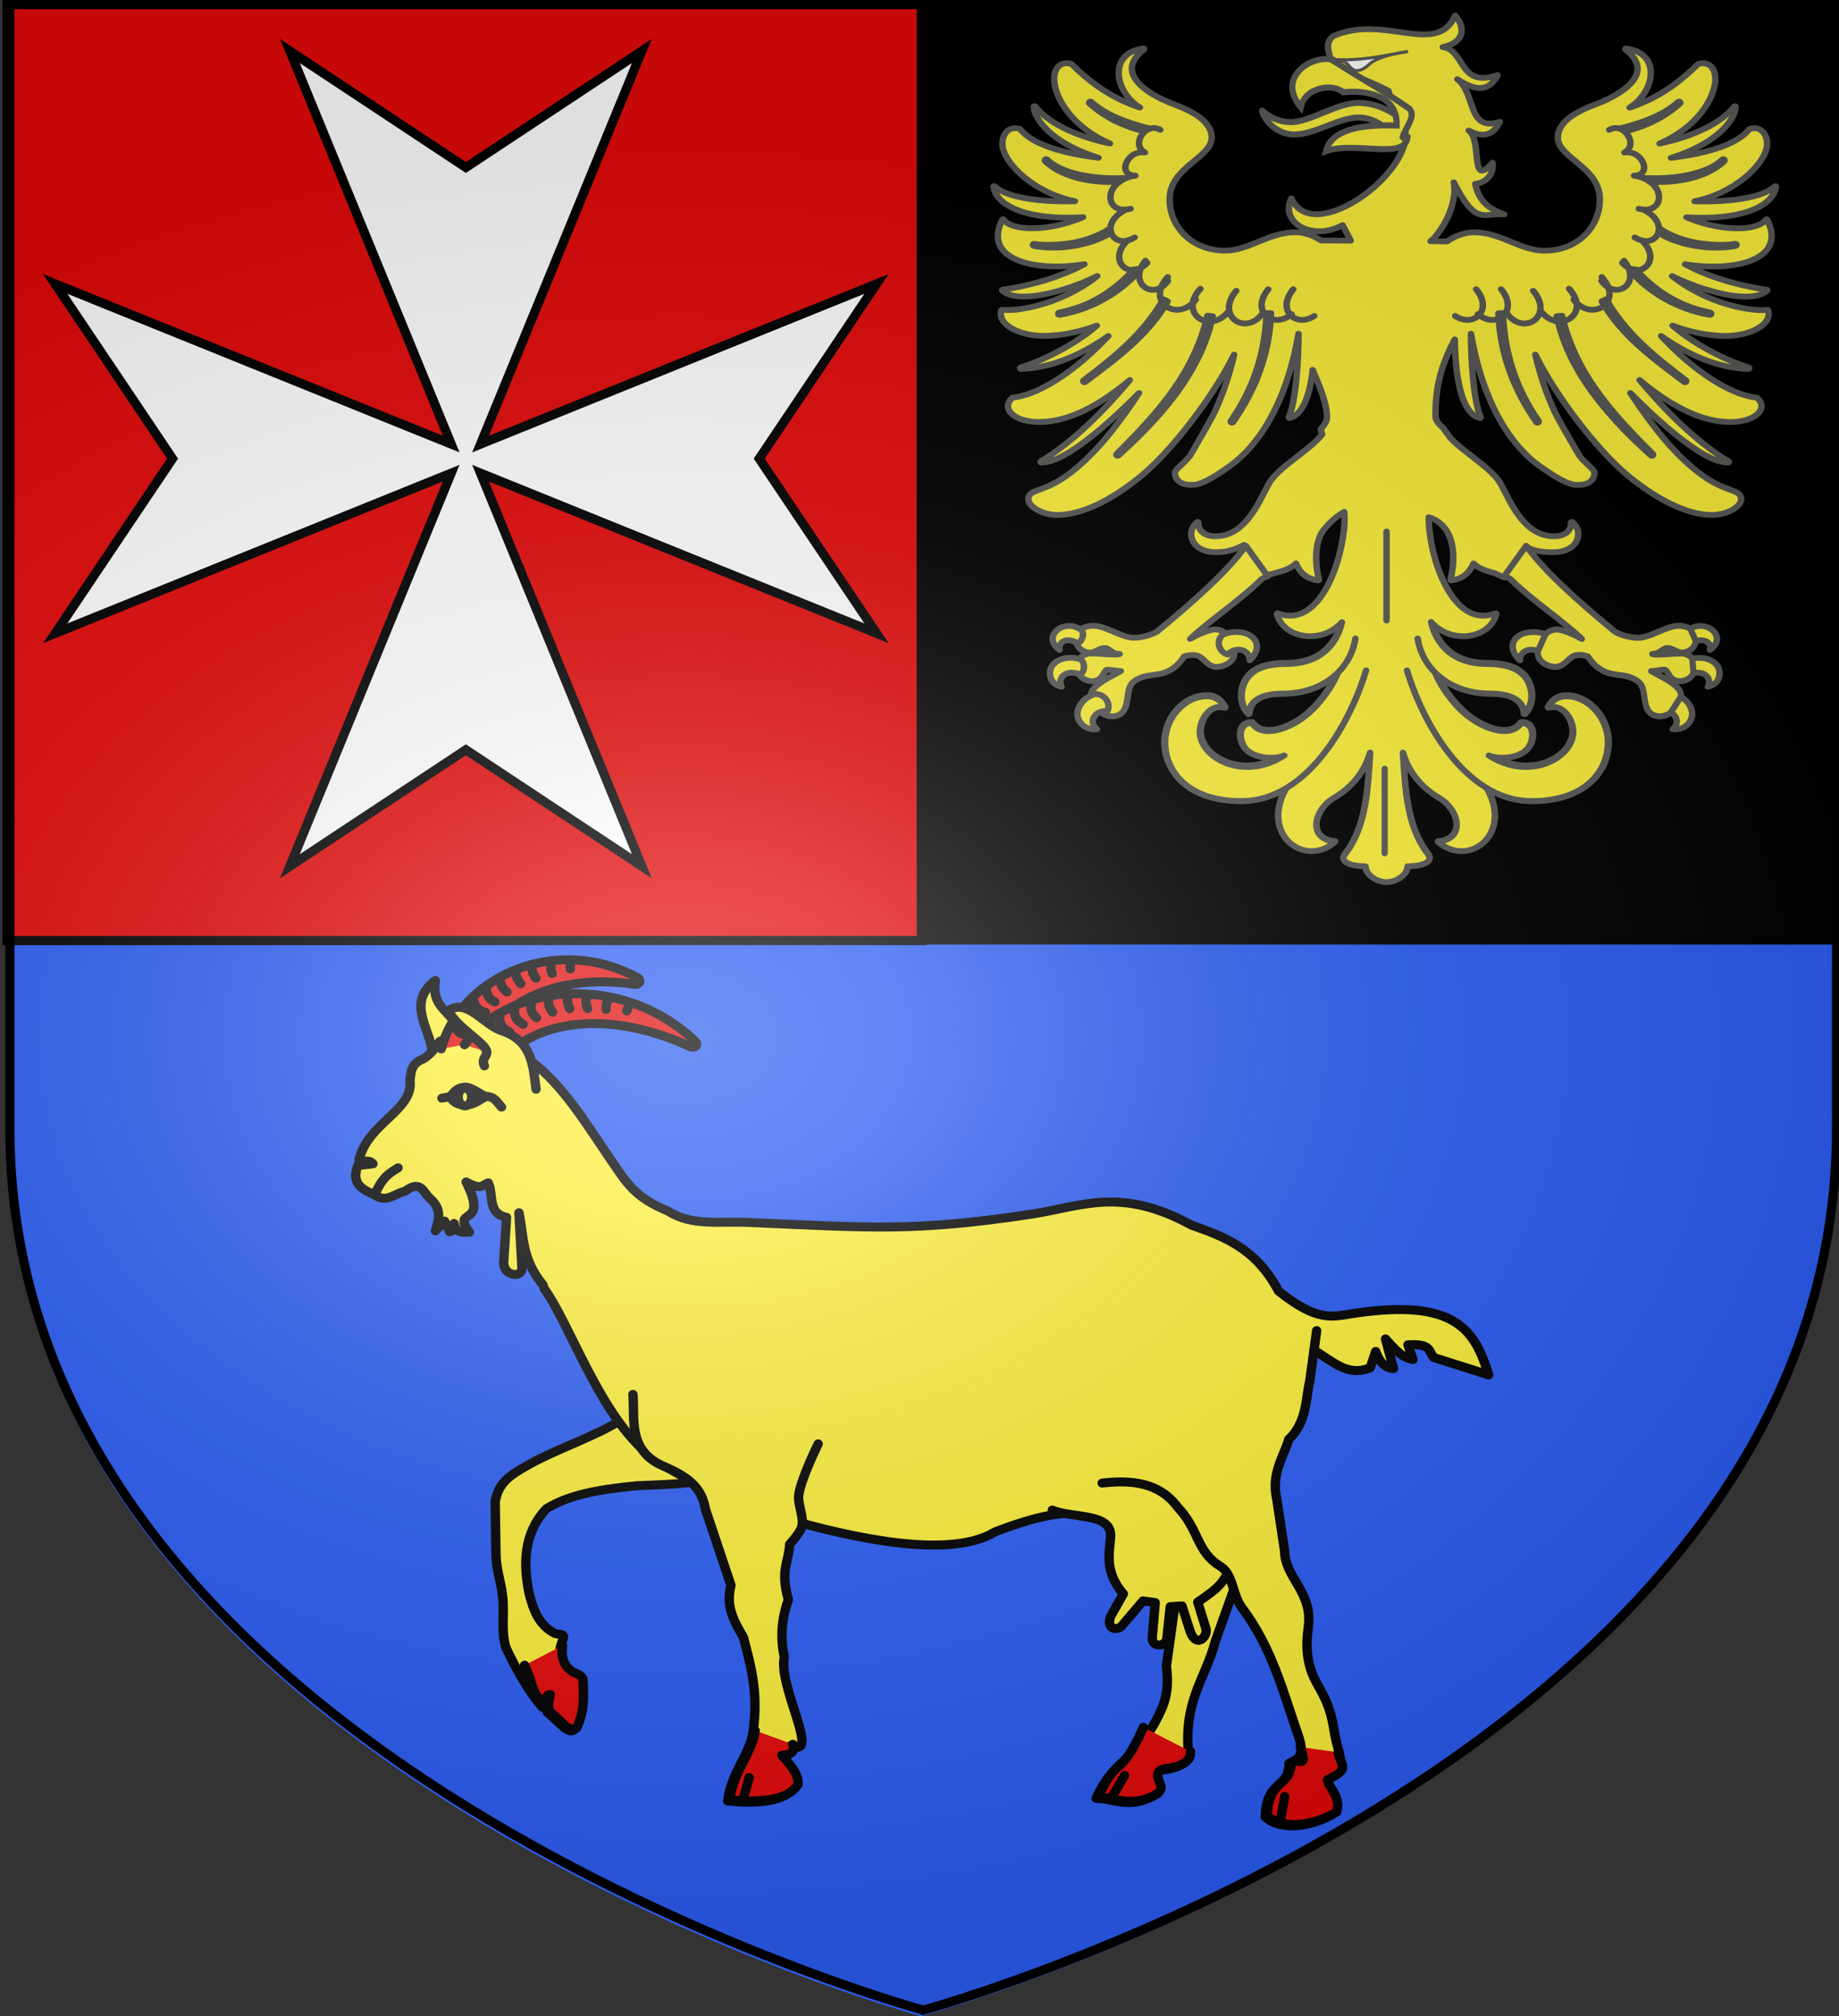
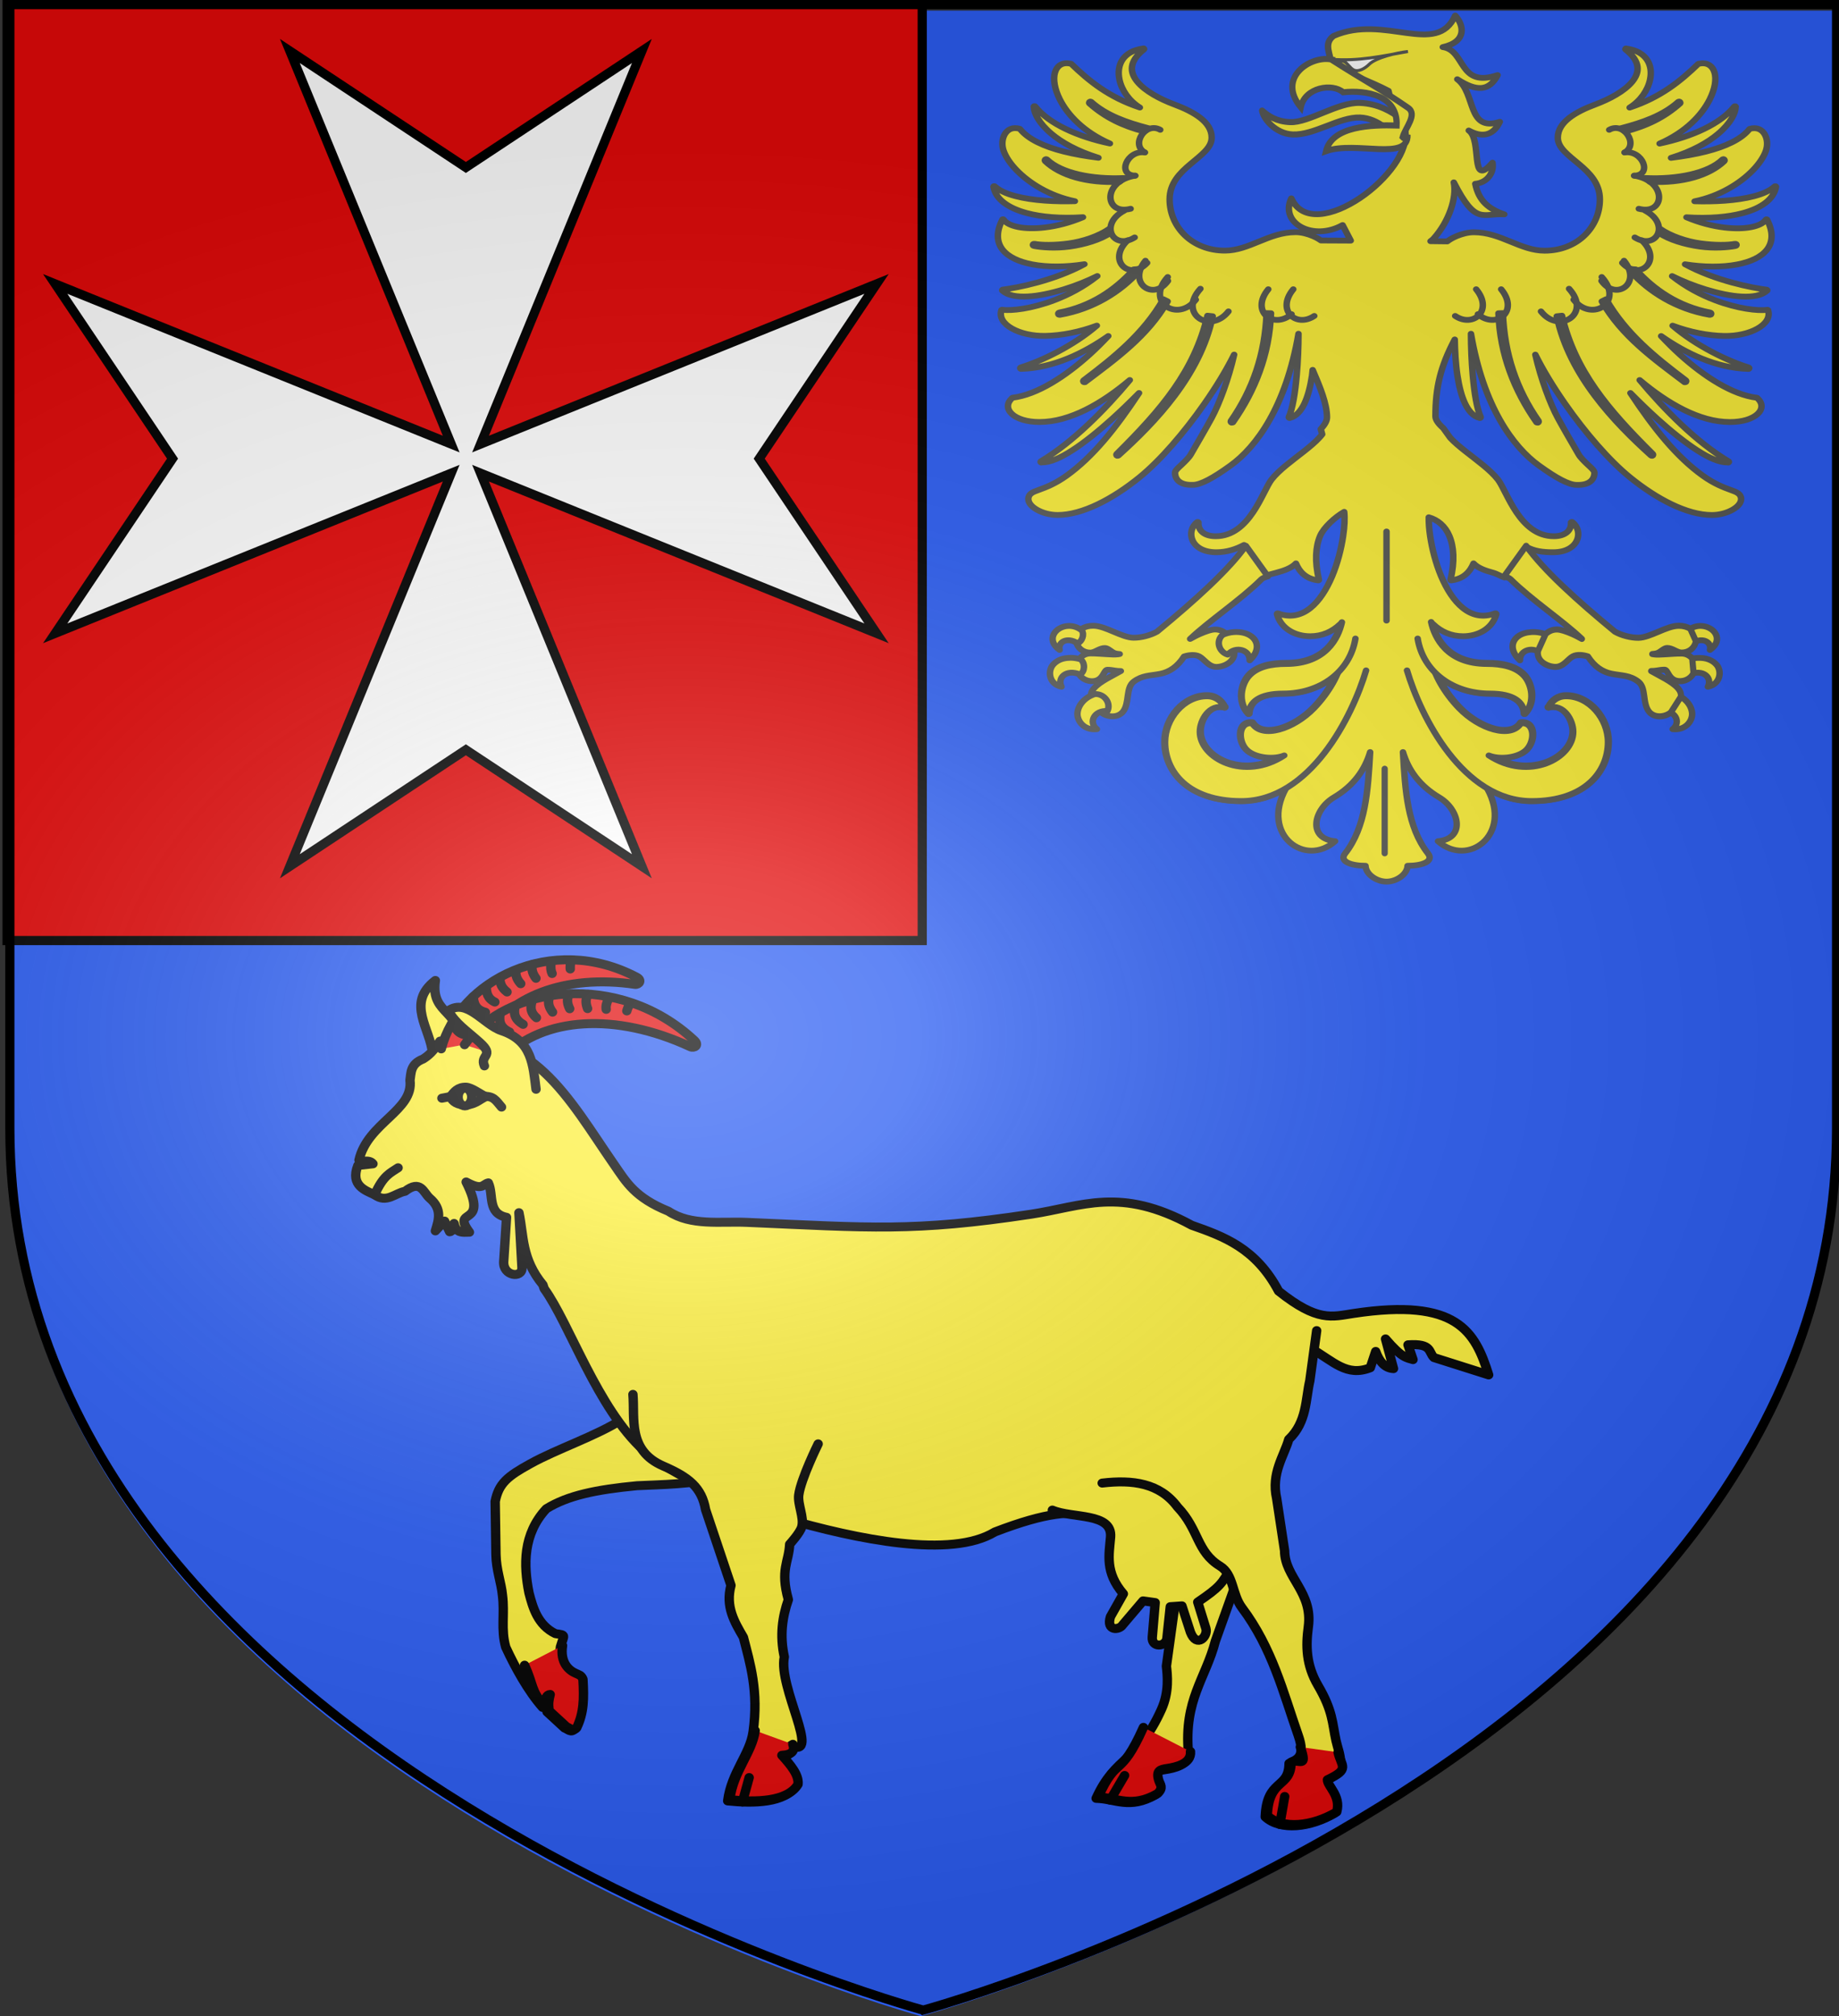
<svg xmlns="http://www.w3.org/2000/svg" xmlns:ns1="http://sodipodi.sourceforge.net/DTD/sodipodi-0.dtd" xmlns:ns2="http://www.inkscape.org/namespaces/inkscape" xmlns:xlink="http://www.w3.org/1999/xlink" height="658.974" width="601.465" version="1.0" id="svg2" ns1:version="0.32" ns2:version="1.1.2 (b8e25be833, 2022-02-05)" ns1:docname="Blason ville FR .svg" ns2:export-filename="/Users/olivier/Desktop/Blason Rouge/Blason_Vide_3D.png" ns2:export-xdpi="144" ns2:export-ydpi="144" ns2:output_extension="org.inkscape.output.svg.inkscape">
  <rect width="100%" height="100%" fill="#333333" stroke="none" />
  <ns1:namedview ns2:window-height="1525" ns2:window-width="2560" ns2:pageshadow="2" ns2:pageopacity="0.0" guidetolerance="10.0" gridtolerance="10.0" objecttolerance="10.0" borderopacity="1.0" bordercolor="#666666" pagecolor="#ffffff" id="base" showgrid="true" height="660px" ns2:zoom="1.4241916" ns2:cx="279.45678" ns2:cy="328.95855" ns2:window-x="-9" ns2:window-y="-9" ns2:current-layer="layer2" showguides="true" ns2:guide-bbox="true" ns2:snap-global="false" ns2:pagecheckerboard="0" ns2:window-maximized="1">
    <ns2:grid type="xygrid" id="grid3263" visible="true" enabled="true" spacingx="30" spacingy="30" originx="0" originy="0" />
    <ns1:guide position="-233.115,222.937" orientation="1,0" id="guide4454" />
    <ns1:guide position="-234.519,220.128" orientation="1,0" id="guide4456" />
  </ns1:namedview>
  <desc id="desc4">Flag of Canton of Valais (Wallis)</desc>
  <defs id="defs6">
    <linearGradient ns2:collect="always" id="linearGradient3078">
      <stop style="stop-color:#000000;stop-opacity:1;" offset="0" id="stop3074" />
      <stop style="stop-color:#000000;stop-opacity:0;" offset="1" id="stop3076" />
    </linearGradient>
    <linearGradient id="linearGradient2893">
      <stop style="stop-color:white;stop-opacity:0.314;" offset="0" id="stop2895" />
      <stop id="stop2897" offset="0.19" style="stop-color:white;stop-opacity:0.251;" />
      <stop style="stop-color:#6b6b6b;stop-opacity:0.125;" offset="0.6" id="stop2901" />
      <stop style="stop-color:black;stop-opacity:0.125;" offset="1" id="stop2899" />
    </linearGradient>
    <radialGradient ns2:collect="always" xlink:href="#linearGradient2893" id="radialGradient3163" gradientUnits="userSpaceOnUse" gradientTransform="matrix(1.354,0,0,0.977,-77.582,118.629)" cx="221.445" cy="226.331" fx="221.445" fy="226.331" r="300" />
    <linearGradient ns2:collect="always" xlink:href="#linearGradient3078" id="linearGradient3080" x1="629.427" y1="313.644" x2="1189.427" y2="313.644" gradientUnits="userSpaceOnUse" gradientTransform="translate(-5.4350349e-6)" />
  </defs>
  <g ns2:groupmode="layer" id="layer3" ns2:label="Fond écu" style="display:inline" transform="translate(0.914,-0.835)">
    <path ns1:nodetypes="cccccc" d="m 300.298,659.855 c 0,0 298.723,-81.384 298.723,-288.213 0,-206.829 0,-367.339 0,-367.339 H 1.575 V 371.642 c 0,206.829 298.723,288.213 298.723,288.213 z" style="display:inline;opacity:1;fill:#2b5df2;fill-opacity:1;fill-rule:evenodd;stroke:none;stroke-width:3;stroke-linecap:butt;stroke-linejoin:miter;stroke-miterlimit:4;stroke-dasharray:none;stroke-opacity:1" id="path2458" ns2:export-xdpi="144" ns2:export-ydpi="144" />
    <path style="fill:#e20909;fill-opacity:1;fill-rule:evenodd;stroke:#000000;stroke-width:3;stroke-miterlimit:4;stroke-opacity:1" d="M 1.402,1.927 H 300.712 V 308.273 H 1.402 Z" id="rect2440" ns1:nodetypes="ccccc" />
-     <path style="display:inline;fill:#000000;fill-opacity:1;fill-rule:evenodd;stroke:#000000;stroke-width:3;stroke-miterlimit:4;stroke-opacity:1" d="M 300.405,1.732 H 599.715 V 308.077 H 300.405 Z" id="rect2440-9" ns1:nodetypes="ccccc" />
  </g>
  <g ns2:groupmode="layer" id="layer4" ns2:label="Meubles" style="display:inline;opacity:1" transform="translate(0.914,-0.835)">
    <g id="g3340" transform="matrix(1.086,0,0,1.058,-37.151,-16.682)" style="stroke-width:0.933">
      <g style="stroke:#595a57;stroke-width:1.267;stroke-miterlimit:4;stroke-dasharray:none;stroke-opacity:1" id="g12736" transform="matrix(1.535,0,0,1.412,330.281,8.914)">
        <g style="stroke:#595a57;stroke-width:1.267;stroke-miterlimit:4;stroke-dasharray:none;stroke-opacity:1" id="g12726">
          <g style="stroke:#595a57;stroke-width:1.267;stroke-miterlimit:4;stroke-dasharray:none;stroke-opacity:1" id="g12720" transform="translate(-0.012)">
            <path ns1:nodetypes="ccccccccccsssssssssssssssssssssssssccssssscssssssssssssscssssssssscsssssssssssssscssssssssscsscsssssssssssscssssssssssccsssssssssssscscssssscssssssssssssscsssssssscsssssscsscssssssssssssscsccsssssssssssssssssssccscssssssssssscsssssssssssssssscsssssssssssssscsssssssssssscsscssssssssssssssssccscscscscsccssssssssssssssscsscssssssssssscsssssssssssscsssscsssssssssssssssscssssssssssscsccssssssssssssssssssccscssssssssssssscsscsssssscsssssssscssssssssssssscssssscscssssssssssssccsssssssssscsssssssssssscsscssssssssscsssssssssssssscssssssssscssssssssssssscsssssccsssssssssssssssssssssssssccscccccccccc" id="path2392" transform="translate(2.216)" d="M 89.875,8.812 C 86.21,17.933 76.033,8.393 66,13.281 63.905,15.02 65.496,17.302 65.531,19.5 c 3.507,2.092 7.726,3.721 11.25,5.781 L 78.75,34.5 80.031,33.75 c 1.768,9.28 -17.988,25.73 -22.312,15.062 -2.334,5.479 4.319,9.416 10.062,5.844 L 69.375,58.062 63.531,58.031 c -0.383,-0.298 -0.919,-0.666 -1.656,-1 -0.967,-0.437 -2.146,-0.812 -3.312,-0.812 -2.676,-10e-7 -4.951,1.028 -7.156,2.031 -2.205,1.004 -4.337,2 -6.719,2 -6.416,-2e-6 -10.844,-5.127 -10.844,-11.219 -1.2e-5,-3.543 2.038,-5.791 4.094,-7.719 1.028,-0.964 2.059,-1.864 2.844,-2.781 0.785,-0.917 1.312,-1.877 1.312,-3 -2e-6,-1.716 -0.865,-3.13 -2.219,-4.312 C 38.522,30.036 36.692,29.07 34.719,28.25 32,27.12 29.025,25.365 27.5,23.281 c -0.763,-1.042 -1.174,-2.141 -1.031,-3.312 0.142,-1.171 0.836,-2.428 2.312,-3.719 0.012,-0.009 0.022,-0.019 0.031,-0.031 0.015,-0.018 0.026,-0.04 0.031,-0.062 0.001,-0.01 0.001,-0.021 0,-0.031 C 28.838,16.102 28.828,16.081 28.812,16.062 28.804,16.051 28.793,16.04 28.781,16.031 28.772,16.019 28.762,16.009 28.75,16 c -0.01,-0.001 -0.021,-0.001 -0.031,0 -0.01,-0.001 -0.021,-0.001 -0.031,0 -0.01,-0.001 -0.021,-0.001 -0.031,0 -0.026,0.004 -0.037,0.027 -0.062,0.031 -1.934,0.303 -3.26,1.203 -4,2.438 -0.75,1.251 -0.894,2.795 -0.594,4.375 0.437,2.297 1.873,4.617 4,6.094 -6.064,-2.246 -9.931,-5.756 -13.469,-9.562 -0.018,-0.015 -0.04,-0.026 -0.062,-0.031 -0.01,-0.001 -0.021,-0.001 -0.031,0 -0.803,-0.187 -1.472,-0.101 -2,0.25 -0.528,0.351 -0.903,0.95 -1.094,1.688 -0.381,1.475 -0.079,3.577 0.938,5.844 1.522,3.394 4.677,7.172 9.844,9.688 C 15.796,35.33 10.148,32.486 7.469,28.719 7.46,28.707 7.449,28.696 7.438,28.688 7.429,28.676 7.418,28.665 7.406,28.656 c -0.01,-0.001 -0.021,-0.001 -0.031,0 -0.01,-0.001 -0.021,-0.001 -0.031,0 -0.01,-0.001 -0.021,-0.001 -0.031,0 -0.01,-0.001 -0.021,-0.001 -0.031,0 -0.01,-0.001 -0.021,-0.001 -0.031,0 -0.015,0.018 -0.026,0.04 -0.031,0.062 -0.012,0.009 -0.022,0.019 -0.031,0.031 -0.001,0.01 -0.001,0.021 0,0.031 -6.2e-4,0.023 0.031,0.07 0.031,0.094 0.004,1.239 0.934,3.461 3.438,5.812 1.985,1.864 4.97,3.774 9.219,5.25 -2.396,-0.335 -4.731,-0.777 -6.844,-1.375 C 9.227,37.486 6.107,35.902 4.5,33.656 4.491,33.644 4.481,33.634 4.469,33.625 c -0.01,-0.001 -0.021,-0.001 -0.031,0 0.001,-0.01 0.001,-0.021 0,-0.031 C 3.751,33.368 3.155,33.403 2.656,33.625 2.158,33.847 1.767,34.275 1.5,34.781 0.966,35.794 0.879,37.187 1.281,38.438 c 0.857,2.662 3.522,5.861 7.281,8.219 1.97,1.236 4.229,2.223 6.688,2.781 -1.86,0.062 -3.909,0.037 -5.906,-0.125 C 5.241,48.979 1.324,48.041 -0.469,46.188 -0.478,46.176 -0.488,46.165 -0.5,46.156 c -0.01,-0.001 -0.021,-0.001 -0.031,0 -0.01,-0.001 -0.021,-0.001 -0.031,0 -0.01,-0.001 -0.021,-0.001 -0.031,0 -0.01,-0.001 -0.021,-0.001 -0.031,0 -0.01,-0.001 -0.021,-0.001 -0.031,0 -0.012,0.009 -0.022,0.019 -0.031,0.031 -0.015,0.018 -0.026,0.04 -0.031,0.062 -0.001,0.01 -0.001,0.021 0,0.031 -0.001,0.01 -0.001,0.021 0,0.031 0.005,0.033 0.026,0.061 0.031,0.094 0.42,2.511 2.73,4.504 6.5,5.625 2.878,0.855 6.606,1.218 11.031,0.906 -2.545,1.209 -5.155,1.946 -7.5,2.25 C 7.353,55.445 5.568,55.403 4.156,55.094 2.745,54.785 1.719,54.222 1.281,53.469 1.272,53.457 1.262,53.446 1.25,53.438 1.241,53.426 1.231,53.415 1.219,53.406 1.201,53.391 1.179,53.38 1.156,53.375 c -0.023,0.005 -0.044,0.016 -0.062,0.031 -0.01,-0.001 -0.021,-0.001 -0.031,0 -0.012,0.009 -0.022,0.019 -0.031,0.031 -0.001,0.01 -0.001,0.021 0,0.031 -1.263,2.737 -1.107,4.937 0.031,6.562 1.139,1.625 3.224,2.665 5.781,3.219 3.012,0.652 6.694,0.608 10.281,-0.031 -5.993,3.632 -13.17,5.164 -16,5.562 -0.01,-0.001 -0.021,-0.001 -0.031,0 C 1.082,68.79 1.071,68.801 1.062,68.812 1.051,68.821 1.04,68.832 1.031,68.844 1.019,68.853 1.009,68.863 1,68.875 c -0.001,0.01 -0.001,0.021 0,0.031 -0.001,0.01 -0.001,0.021 0,0.031 -0.001,0.01 -0.001,0.021 0,0.031 0.009,0.012 0.019,0.022 0.031,0.031 0.009,0.012 0.019,0.022 0.031,0.031 1.036,1.029 2.804,1.369 4.938,1.25 2.134,-0.119 4.615,-0.717 7.094,-1.562 2.3,-0.785 4.589,-1.808 6.562,-2.906 -2.7,2.39 -5.653,4.102 -8.438,5.281 C 6.8,72.965 2.784,73.476 1,73.188 c -0.01,-0.001 -0.021,-0.001 -0.031,0 -0.01,-0.001 -0.021,-0.001 -0.031,0 -0.023,0.005 -0.044,0.016 -0.062,0.031 -0.012,0.009 -0.022,0.019 -0.031,0.031 -0.001,0.01 -0.001,0.021 0,0.031 -0.236,0.782 -0.129,1.532 0.25,2.219 0.379,0.687 1.024,1.303 1.844,1.812 1.639,1.019 4.014,1.649 6.531,1.594 3.166,-0.069 6.772,-0.863 10.094,-2.25 C 14.863,81.159 8.708,84.414 4.625,85.812 4.613,85.821 4.603,85.832 4.594,85.844 4.582,85.853 4.571,85.863 4.562,85.875 c -0.001,0.01 -0.001,0.021 0,0.031 -0.012,0.009 -0.022,0.019 -0.031,0.031 -0.001,0.01 -0.001,0.021 0,0.031 -0.001,0.01 -0.001,0.021 0,0.031 0.005,0.023 0.016,0.044 0.031,0.062 0.009,0.012 0.019,0.022 0.031,0.031 0.01,0.001 0.021,0.001 0.031,0 0.009,0.012 0.019,0.022 0.031,0.031 0.01,0.001 0.021,0.001 0.031,0 0.01,-2.72e-4 0.021,2.89e-4 0.031,0 6.284,-0.175 12.349,-3.464 17.094,-7.188 -1.162,1.372 -2.388,2.754 -3.688,4.062 -4.764,4.798 -10.291,8.794 -15.094,9.438 -0.023,0.005 -0.044,0.016 -0.062,0.031 -0.001,0.01 -0.001,0.021 0,0.031 C 2.405,93.051 2.121,93.668 2.125,94.281 2.129,94.894 2.403,95.486 2.906,96 c 1.006,1.028 2.903,1.75 5.406,1.75 6.015,0 12.356,-4.135 17.719,-9.188 -4.854,6.484 -11.144,13.601 -17.438,17.781 -0.012,0.009 -0.022,0.019 -0.031,0.031 -0.015,0.018 -0.026,0.04 -0.031,0.062 -0.001,0.01 -0.001,0.021 0,0.031 -0.001,0.01 -0.001,0.021 0,0.031 0.009,0.012 0.019,0.022 0.031,0.031 -0.001,0.01 -0.001,0.021 0,0.031 0.009,0.012 0.019,0.022 0.031,0.031 0.018,0.015 0.04,0.026 0.062,0.031 0.01,10e-4 0.021,10e-4 0.031,0 0.028,10e-4 0.066,-0.032 0.094,-0.031 1.576,0.028 3.616,-0.965 5.969,-2.656 2.395,-1.721 5.101,-4.144 7.844,-6.906 1.757,-1.769 3.523,-3.674 5.25,-5.625 -4.606,7.784 -9.067,13.972 -14.219,18.094 -2.275,1.82 -4.117,2.567 -5.406,3.094 -0.645,0.263 -1.134,0.455 -1.5,0.75 -0.366,0.295 -0.594,0.706 -0.594,1.25 -1.01e-5,0.909 0.721,1.758 1.781,2.406 1.06,0.649 2.475,1.094 3.969,1.094 4.893,0 10.869,-3.548 16.062,-8.25 4.09,-3.702 8.791,-9.793 12.719,-16.062 C 42.965,90.097 45.009,86.364 46.5,83 c -1.087,5.318 -2.911,10.752 -4.438,13.906 -1.025,2.117 -3.144,6.166 -4.062,7.938 -0.359,0.692 -1.105,1.502 -1.781,2.219 -0.338,0.358 -0.67,0.672 -0.906,0.969 -0.236,0.297 -0.406,0.554 -0.406,0.812 -2e-6,0.697 0.22,1.4 0.781,1.906 0.562,0.506 1.449,0.81 2.75,0.75 0.75,0 1.741,-0.386 2.969,-1.094 1.228,-0.708 2.673,-1.763 4.375,-3.125 5.134,-4.111 10.916,-13.016 13.344,-28.844 -0.001,2.793 -0.113,6.01 -0.344,9 -0.302,3.924 -0.827,7.481 -1.562,9.219 -0.001,0.01 -0.001,0.021 0,0.031 -0.001,0.01 -0.001,0.021 0,0.031 -0.001,0.01 -0.001,0.021 0,0.031 0.005,0.023 0.016,0.044 0.031,0.062 0.009,0.012 0.019,0.022 0.031,0.031 0.01,0.001 0.021,0.001 0.031,0 0.009,0.012 0.019,0.022 0.031,0.031 0.01,0.001 0.021,0.001 0.031,0 0.01,0.001 0.021,0.001 0.031,0 1.267,-0.348 2.212,-1.568 2.906,-3.219 0.695,-1.65 1.158,-3.77 1.469,-6.031 0.058,-0.425 0.077,-0.85 0.125,-1.281 1.472,3.813 2.812,7.443 2.812,10.406 -3e-6,0.772 -0.461,1.637 -1.219,2.562 l 0.281,1.125 c -0.168,0.263 -0.369,0.507 -0.594,0.781 -0.757,0.926 -1.797,1.901 -2.938,2.906 -2.281,2.01 -4.953,4.131 -6.406,6.219 -0.457,0.656 -0.939,1.744 -1.531,3.031 -0.592,1.287 -1.277,2.764 -2.125,4.156 -1.695,2.785 -3.986,5.219 -7.312,5.219 -1.126,0 -1.993,-0.314 -2.562,-0.844 -0.57,-0.529 -0.862,-1.279 -0.812,-2.125 0.001,-0.01 0.001,-0.021 0,-0.031 0.001,-0.01 0.001,-0.021 0,-0.031 -0.009,-0.012 -0.019,-0.022 -0.031,-0.031 -0.009,-0.012 -0.019,-0.022 -0.031,-0.031 -0.018,-0.015 -0.04,-0.026 -0.062,-0.031 -0.01,-10e-4 -0.021,-10e-4 -0.031,0 -0.01,-10e-4 -0.021,-10e-4 -0.031,0 -0.012,0.009 -0.022,0.019 -0.031,0.031 -0.01,-0.001 -0.021,-0.001 -0.031,0 -1.124,0.954 -1.474,2.591 -0.906,4 0.568,1.409 2.076,2.594 4.656,2.594 2.09,0 3.895,-0.683 5.438,-1.594 l 4.312,6.688 c 0.589,-0.196 1.315,-0.402 2.062,-0.625 1.42,-0.424 2.911,-0.975 3.812,-2.031 0.17,0.437 0.36,0.86 0.594,1.25 0.756,1.262 1.915,2.212 3.75,2.469 0.01,0.001 0.021,0.001 0.031,0 0.01,0.001 0.021,0.001 0.031,0 0.023,-0.005 0.044,-0.016 0.062,-0.031 0.012,-0.009 0.022,-0.019 0.031,-0.031 0.001,-0.01 0.001,-0.021 0,-0.031 0.001,-0.01 0.001,-0.021 0,-0.031 0.001,-0.01 0.001,-0.021 0,-0.031 0.001,-0.01 0.001,-0.021 0,-0.031 -0.842,-4.005 -0.646,-7.223 0.25,-9.562 0.687,-1.793 2.902,-4.104 4.719,-5.25 0.143,1.314 0.075,3.174 -0.219,5.344 -0.372,2.748 -1.077,5.901 -2.156,8.75 -1.079,2.849 -2.512,5.397 -4.281,6.969 -1.769,1.572 -3.873,2.168 -6.344,1.156 -0.01,-10e-4 -0.021,-10e-4 -0.031,0 -0.01,-10e-4 -0.021,-10e-4 -0.031,0 -0.01,-10e-4 -0.021,-10e-4 -0.031,0 -0.012,0.009 -0.022,0.019 -0.031,0.031 -0.01,-0.001 -0.021,-0.001 -0.031,0 -0.001,0.01 -0.001,0.021 0,0.031 -0.012,0.009 -0.022,0.019 -0.031,0.031 -0.001,0.01 -0.001,0.021 0,0.031 -0.001,0.01 -0.001,0.021 0,0.031 -0.001,0.01 -0.001,0.021 0,0.031 0.778,3.185 3.625,4.812 6.5,4.812 2.391,-1e-5 4.351,-1.014 5.875,-2.625 0.05,-0.053 0.107,-0.102 0.156,-0.156 -0.344,1.511 -1.026,3.329 -2.281,4.906 -1.636,2.054 -4.25,3.688 -8.438,3.688 -2.949,-1e-5 -5.794,0.616 -7.469,2.75 -0.712,0.907 -1.266,2.333 -1.375,3.875 -0.109,1.542 0.236,3.231 1.375,4.562 0.018,0.015 0.04,0.026 0.062,0.031 0.01,0.001 0.021,0.001 0.031,0 0.01,0.001 0.021,0.001 0.031,0 0.01,0.001 0.021,0.001 0.031,0 0.023,-0.005 0.044,-0.016 0.062,-0.031 0.015,-0.018 0.026,-0.04 0.031,-0.062 0.001,-0.01 0.001,-0.021 0,-0.031 0.076,-1.28 0.598,-2.365 1.656,-3.125 1.058,-0.76 2.675,-1.188 5,-1.188 4.023,-2e-5 7.681,-1.494 10.312,-4.094 -0.965,2.349 -2.52,4.886 -4.375,7.031 -1.994,2.306 -4.528,3.984 -6.781,4.656 -1.127,0.336 -2.18,0.392 -3.062,0.188 -0.883,-0.204 -1.591,-0.674 -2.062,-1.5 -0.009,-0.012 -0.019,-0.022 -0.031,-0.031 -0.009,-0.012 -0.019,-0.022 -0.031,-0.031 -0.01,-0.001 -0.021,-0.001 -0.031,0 -0.01,-0.001 -0.021,-0.001 -0.031,0 -0.76,-0.091 -1.352,0.143 -1.75,0.594 -0.398,0.451 -0.611,1.085 -0.656,1.781 -0.09,1.393 0.445,3.032 1.531,3.969 0.921,0.795 2.242,1.256 3.562,1.406 1.039,0.118 1.985,-0.117 2.875,-0.375 -7.634,5.02 -15.688,0.116 -15.688,-5.406 0,-1.257 0.463,-2.793 1.281,-3.875 0.818,-1.082 1.951,-1.717 3.375,-1.281 0.009,0.012 0.019,0.022 0.031,0.031 0.01,10e-4 0.021,10e-4 0.031,0 0.012,-0.009 0.022,-0.019 0.031,-0.031 0.01,0.001 0.021,0.001 0.031,0 0.012,-0.009 0.022,-0.019 0.031,-0.031 0.012,-0.009 0.022,-0.019 0.031,-0.031 0.001,-0.01 0.001,-0.021 0,-0.031 0.001,-0.01 0.001,-0.021 0,-0.031 0.001,-0.01 0.001,-0.021 0,-0.031 0.001,-0.01 0.001,-0.021 0,-0.031 -0.017,-0.041 -0.075,-0.053 -0.094,-0.094 -0.618,-1.364 -1.799,-2.469 -3.5,-2.469 -2.315,-1e-5 -4.428,1.263 -5.938,3.156 -1.509,1.893 -2.438,4.441 -2.438,7.031 1e-5,3.195 1.114,6.442 3.562,8.906 2.449,2.464 6.251,4.125 11.562,4.125 3.212,-1e-5 6.107,-1.069 8.719,-2.781 -5.047,10.178 3.861,17.327 9.656,11.531 -5.493,-0.556 -4.195,-6.965 -0.219,-9.594 3.935,-2.602 6.064,-6.061 7.094,-9.906 -0.435,8.474 -0.862,16.418 -4.906,22.188 -1.212,1.729 1.107,2.688 4,2.688 0.058,1.829 2.116,3.469 4.125,3.469 2.009,0 4.067,-1.64 4.125,-3.469 2.893,0 5.212,-0.958 4,-2.688 -4.045,-5.77 -4.471,-13.713 -4.906,-22.188 1.03,3.845 3.159,7.305 7.094,9.906 3.976,2.629 5.274,9.038 -0.219,9.594 5.795,5.795 14.703,-1.353 9.656,-11.531 2.615,1.717 5.533,2.781 8.75,2.781 5.312,-1e-5 9.114,-1.661 11.562,-4.125 2.449,-2.464 3.531,-5.711 3.531,-8.906 -1e-5,-2.59 -0.928,-5.138 -2.438,-7.031 -1.509,-1.893 -3.592,-3.156 -5.906,-3.156 -1.701,-1e-5 -2.881,1.105 -3.5,2.469 -0.018,0.041 -0.076,0.052 -0.094,0.094 -0.012,0.009 -0.022,0.019 -0.031,0.031 -0.001,0.01 -0.001,0.021 0,0.031 -0.001,0.01 -0.001,0.021 0,0.031 0.009,0.012 0.019,0.022 0.031,0.031 -0.001,0.01 -0.001,0.021 0,0.031 0.009,0.012 0.019,0.022 0.031,0.031 0.01,0.001 0.021,0.001 0.031,0 0.018,0.015 0.04,0.026 0.062,0.031 0.012,-0.009 0.022,-0.019 0.031,-0.031 1.424,-0.436 2.588,0.199 3.406,1.281 0.818,1.082 1.281,2.618 1.281,3.875 0,5.524 -8.084,10.431 -15.719,5.406 0.896,0.264 1.856,0.494 2.906,0.375 1.321,-0.15 2.61,-0.612 3.531,-1.406 1.086,-0.936 1.621,-2.575 1.531,-3.969 -0.045,-0.697 -0.227,-1.331 -0.625,-1.781 -0.398,-0.451 -1.021,-0.685 -1.781,-0.594 -0.01,-0.001 -0.021,-0.001 -0.031,0 -0.012,0.009 -0.022,0.019 -0.031,0.031 -0.012,0.009 -0.022,0.019 -0.031,0.031 -0.471,0.826 -1.18,1.296 -2.062,1.5 -0.883,0.204 -1.936,0.149 -3.062,-0.188 -2.254,-0.672 -4.787,-2.35 -6.781,-4.656 -1.855,-2.145 -3.41,-4.682 -4.375,-7.031 2.631,2.6 6.289,4.094 10.312,4.094 2.325,-1e-5 3.942,0.427 5,1.188 1.058,0.76 1.58,1.845 1.656,3.125 -0.001,0.01 -0.001,0.021 0,0.031 -0.001,0.01 -0.001,0.021 0,0.031 0.009,0.012 0.019,0.022 0.031,0.031 0.009,0.012 0.019,0.022 0.031,0.031 0.01,0.001 0.021,0.001 0.031,0 0.01,0.001 0.021,0.001 0.031,0 0.01,0.001 0.021,0.001 0.031,0 0.01,0.001 0.021,0.001 0.031,0 0.012,-0.009 0.022,-0.019 0.031,-0.031 0.01,0.001 0.021,0.001 0.031,0 1.139,-1.332 1.484,-3.021 1.375,-4.562 -0.109,-1.542 -0.663,-2.968 -1.375,-3.875 -1.674,-2.134 -4.52,-2.75 -7.469,-2.75 -4.188,-1e-5 -6.802,-1.633 -8.438,-3.688 -1.255,-1.577 -1.937,-3.396 -2.281,-4.906 0.049,0.054 0.106,0.103 0.156,0.156 1.524,1.61 3.484,2.625 5.875,2.625 2.875,-1e-5 5.722,-1.628 6.5,-4.812 0.001,-0.01 0.001,-0.021 0,-0.031 0.001,-0.01 0.001,-0.021 0,-0.031 0.001,-0.01 0.001,-0.021 0,-0.031 -0.009,-0.012 -0.019,-0.022 -0.031,-0.031 -0.009,-0.012 -0.019,-0.022 -0.031,-0.031 -0.009,-0.012 -0.019,-0.022 -0.031,-0.031 -0.01,-0.001 -0.021,-0.001 -0.031,0 -0.01,-0.001 -0.021,-0.001 -0.031,0 -0.01,-0.001 -0.021,-0.001 -0.031,0 -0.01,-0.001 -0.021,-0.001 -0.031,0 -2.471,1.012 -4.544,0.416 -6.312,-1.156 -1.769,-1.572 -3.202,-4.12 -4.281,-6.969 -1.079,-2.849 -1.784,-6.002 -2.156,-8.75 -0.214,-1.584 -0.302,-2.986 -0.281,-4.156 1.754,0.551 3.203,1.899 4.031,4.062 0.896,2.339 1.092,5.558 0.25,9.562 -0.001,0.01 -0.001,0.021 0,0.031 -0.001,0.01 -0.001,0.021 0,0.031 -0.001,0.01 -0.001,0.021 0,0.031 -0.001,0.01 -0.001,0.021 0,0.031 0.009,0.012 0.019,0.022 0.031,0.031 0.018,0.015 0.04,0.026 0.062,0.031 0.01,0.001 0.021,0.001 0.031,0 0.01,0.001 0.021,0.001 0.031,0 1.835,-0.257 2.994,-1.206 3.75,-2.469 0.234,-0.39 0.424,-0.813 0.594,-1.25 0.902,1.057 2.392,1.607 3.812,2.031 0.747,0.223 1.689,0.861 2.278,1.056 l 4.313,-6.688 c 1.543,0.911 3.131,1.163 5.222,1.163 2.58,0 4.089,-1.185 4.656,-2.594 0.568,-1.409 0.217,-3.046 -0.906,-4 -0.01,-0.001 -0.021,-0.001 -0.031,0 -0.009,-0.012 -0.019,-0.022 -0.031,-0.031 -0.01,-0.001 -0.021,-0.001 -0.031,0 -0.01,-0.001 -0.021,-0.001 -0.031,0 -0.023,0.005 -0.044,0.016 -0.062,0.031 -0.012,0.009 -0.022,0.019 -0.031,0.031 -0.012,0.009 -0.022,0.019 -0.031,0.031 -0.001,0.01 -0.001,0.021 0,0.031 -0.001,0.01 -0.001,0.021 0,0.031 0.049,0.846 -0.243,1.596 -0.812,2.125 -0.57,0.529 -1.436,0.844 -2.562,0.844 -3.327,0 -5.617,-2.434 -7.312,-5.219 -0.848,-1.392 -1.533,-2.869 -2.125,-4.156 -0.592,-1.287 -1.075,-2.375 -1.531,-3.031 -1.454,-2.088 -4.125,-4.208 -6.406,-6.219 -1.141,-1.005 -2.18,-1.981 -2.938,-2.906 l -1.375,-2.125 C 86.575,98.143 86,97.256 86,96.5 c -3e-6,-6.341 0.996,-10.909 3.781,-16.812 0.046,2.483 0.164,5.262 0.531,7.938 0.31,2.261 0.774,4.381 1.469,6.031 0.695,1.65 1.639,2.871 2.906,3.219 0.01,0.001 0.021,0.001 0.031,0 0.01,0.001 0.021,0.001 0.031,0 0.012,-0.009 0.022,-0.019 0.031,-0.031 0.01,0.001 0.021,0.001 0.031,0 0.012,-0.009 0.022,-0.019 0.031,-0.031 0.015,-0.018 0.026,-0.039 0.031,-0.062 0.001,-0.01 0.001,-0.021 0,-0.031 0.001,-0.01 0.001,-0.021 0,-0.031 0.001,-0.01 0.001,-0.021 0,-0.031 -0.735,-1.738 -1.26,-5.295 -1.562,-9.219 -0.23,-2.99 -0.343,-6.207 -0.344,-9 2.428,15.828 8.209,24.733 13.344,28.844 1.702,1.362 3.147,2.417 4.375,3.125 1.228,0.708 2.218,1.094 2.969,1.094 1.301,0.06 2.188,-0.244 2.75,-0.75 0.562,-0.506 0.781,-1.209 0.781,-1.906 0,-0.258 -0.17,-0.516 -0.406,-0.812 -0.236,-0.297 -0.568,-0.611 -0.906,-0.969 -0.677,-0.716 -1.423,-1.527 -1.781,-2.219 -0.919,-1.771 -3.038,-5.82 -4.062,-7.938 -1.527,-3.155 -3.35,-8.588 -4.438,-13.906 1.491,3.364 3.535,7.097 5.844,10.781 3.928,6.27 8.629,12.36 12.719,16.062 5.194,4.702 11.169,8.25 16.062,8.25 1.494,0 2.908,-0.445 3.969,-1.094 1.06,-0.649 1.781,-1.497 1.781,-2.406 0,-0.544 -0.227,-0.955 -0.594,-1.25 -0.366,-0.295 -0.855,-0.487 -1.5,-0.75 -1.29,-0.527 -3.131,-1.274 -5.406,-3.094 -5.152,-4.122 -9.613,-10.309 -14.219,-18.094 1.727,1.951 3.493,3.856 5.25,5.625 2.743,2.763 5.449,5.185 7.844,6.906 2.353,1.691 4.393,2.684 5.969,2.656 0.028,-5e-4 0.066,0.032 0.094,0.031 0.01,0.001 0.021,0.001 0.031,0 0.023,-0.005 0.044,-0.016 0.062,-0.031 0.012,-0.009 0.022,-0.019 0.031,-0.031 0.001,-0.01 0.001,-0.021 0,-0.031 0.012,-0.009 0.022,-0.019 0.031,-0.031 0.001,-0.01 0.001,-0.021 0,-0.031 0.001,-0.01 0.001,-0.021 0,-0.031 -0.005,-0.023 -0.016,-0.044 -0.031,-0.062 -0.009,-0.012 -0.019,-0.022 -0.031,-0.031 -6.293,-4.181 -12.584,-11.297 -17.438,-17.781 5.363,5.052 11.704,9.188 17.719,9.188 2.504,0 4.4,-0.722 5.406,-1.75 0.503,-0.514 0.777,-1.106 0.781,-1.719 0.004,-0.613 -0.28,-1.23 -0.844,-1.781 0.001,-0.01 0.001,-0.021 0,-0.031 -0.018,-0.015 -0.04,-0.026 -0.062,-0.031 -4.803,-0.643 -10.33,-4.639 -15.094,-9.438 -1.299,-1.309 -2.526,-2.691 -3.688,-4.062 4.745,3.723 10.81,7.012 17.094,7.188 0.01,2.89e-4 0.021,-2.72e-4 0.031,0 0.01,0.001 0.021,0.001 0.031,0 0.012,-0.009 0.022,-0.019 0.031,-0.031 0.01,0.001 0.021,0.001 0.031,0 0.012,-0.009 0.022,-0.019 0.031,-0.031 0.015,-0.018 0.026,-0.04 0.031,-0.062 0.001,-0.01 0.001,-0.021 0,-0.031 0.001,-0.01 0.001,-0.021 0,-0.031 -0.009,-0.012 -0.019,-0.022 -0.031,-0.031 0.001,-0.01 0.001,-0.021 0,-0.031 -0.009,-0.012 -0.019,-0.022 -0.031,-0.031 -0.009,-0.012 -0.019,-0.022 -0.031,-0.031 -4.083,-1.399 -10.238,-4.653 -14.938,-9.156 3.322,1.387 6.928,2.181 10.094,2.25 2.517,0.055 4.893,-0.575 6.531,-1.594 0.819,-0.509 1.465,-1.126 1.844,-1.812 0.379,-0.687 0.486,-1.437 0.25,-2.219 0.001,-0.01 0.001,-0.021 0,-0.031 -0.009,-0.012 -0.019,-0.022 -0.031,-0.031 -0.018,-0.015 -0.04,-0.026 -0.062,-0.031 -0.01,-0.001 -0.021,-0.001 -0.031,0 -0.01,-0.001 -0.021,-0.001 -0.031,0 -1.784,0.289 -5.8,-0.223 -10.219,-2.094 -2.784,-1.179 -5.737,-2.892 -8.438,-5.281 1.973,1.098 4.262,2.121 6.562,2.906 2.479,0.846 4.96,1.444 7.094,1.562 2.134,0.119 3.901,-0.221 4.938,-1.25 0.012,-0.009 0.022,-0.019 0.031,-0.031 0.012,-0.009 0.022,-0.019 0.031,-0.031 0.001,-0.01 0.001,-0.021 0,-0.031 0.001,-0.01 0.001,-0.021 0,-0.031 0.001,-0.01 0.001,-0.021 0,-0.031 -0.009,-0.012 -0.019,-0.022 -0.031,-0.031 -0.009,-0.012 -0.019,-0.022 -0.031,-0.031 -0.009,-0.012 -0.019,-0.022 -0.031,-0.031 -0.01,-0.001 -0.021,-0.001 -0.031,0 -2.83,-0.399 -10.007,-1.93 -16,-5.562 3.588,0.639 7.269,0.683 10.281,0.031 2.557,-0.554 4.643,-1.594 5.781,-3.219 1.139,-1.625 1.295,-3.825 0.031,-6.562 10e-4,-0.01 10e-4,-0.021 0,-0.031 -0.009,-0.012 -0.019,-0.022 -0.031,-0.031 -0.01,-0.001 -0.021,-0.001 -0.031,0 -0.018,-0.015 -0.04,-0.026 -0.062,-0.031 -0.023,0.005 -0.044,0.016 -0.062,0.031 -0.012,0.009 -0.022,0.019 -0.031,0.031 -0.012,0.009 -0.022,0.019 -0.031,0.031 -0.437,0.754 -1.463,1.316 -2.875,1.625 -1.412,0.309 -3.197,0.352 -5.188,0.094 -2.345,-0.304 -4.955,-1.041 -7.5,-2.25 4.425,0.312 8.154,-0.051 11.031,-0.906 3.77,-1.121 6.08,-3.114 6.5,-5.625 0.005,-0.033 0.026,-0.061 0.031,-0.094 0.001,-0.01 0.001,-0.021 0,-0.031 0.001,-0.01 0.001,-0.021 0,-0.031 -0.005,-0.023 -0.016,-0.044 -0.031,-0.062 -0.009,-0.012 -0.019,-0.022 -0.031,-0.031 -0.01,-0.001 -0.021,-0.001 -0.031,0 -0.01,-0.001 -0.021,-0.001 -0.031,0 -0.01,-0.001 -0.021,-0.001 -0.031,0 -0.01,-0.001 -0.021,-0.001 -0.031,0 -0.01,-0.001 -0.021,-0.001 -0.031,0 -0.012,0.009 -0.022,0.019 -0.031,0.031 -1.793,1.854 -5.709,2.792 -9.812,3.125 -1.998,0.162 -4.046,0.187 -5.906,0.125 2.458,-0.558 4.717,-1.546 6.688,-2.781 3.759,-2.358 6.425,-5.557 7.281,-8.219 0.402,-1.25 0.315,-2.644 -0.219,-3.656 -0.267,-0.506 -0.658,-0.935 -1.156,-1.156 -0.499,-0.222 -1.095,-0.257 -1.781,-0.031 -10e-4,0.01 -10e-4,0.021 0,0.031 -0.01,-0.001 -0.021,-0.001 -0.031,0 -0.012,0.009 -0.022,0.019 -0.031,0.031 -1.607,2.246 -4.727,3.83 -8.531,4.906 -2.112,0.598 -4.448,1.04 -6.844,1.375 4.248,-1.476 7.234,-3.386 9.219,-5.25 2.504,-2.351 3.434,-4.574 3.438,-5.812 7e-5,-0.024 0.032,-0.071 0.031,-0.094 0.001,-0.01 0.001,-0.021 0,-0.031 -0.009,-0.012 -0.019,-0.022 -0.031,-0.031 -0.005,-0.023 -0.016,-0.044 -0.031,-0.062 -0.01,-0.001 -0.021,-0.001 -0.031,0 -0.01,-0.001 -0.021,-0.001 -0.031,0 -0.01,-0.001 -0.021,-0.001 -0.031,0 -0.01,-0.001 -0.021,-0.001 -0.031,0 -0.01,-0.001 -0.021,-0.001 -0.031,0 -0.012,0.009 -0.022,0.019 -0.031,0.031 -0.012,0.009 -0.022,0.019 -0.031,0.031 -2.679,3.767 -8.327,6.612 -14.656,8.094 5.167,-2.515 8.322,-6.293 9.844,-9.688 1.016,-2.267 1.319,-4.369 0.938,-5.844 -0.191,-0.737 -0.565,-1.336 -1.094,-1.688 -0.528,-0.351 -1.197,-0.437 -2,-0.25 -0.01,-0.001 -0.021,-0.001 -0.031,0 -0.023,0.005 -0.044,0.016 -0.062,0.031 -3.538,3.807 -7.405,7.317 -13.469,9.562 2.127,-1.477 3.563,-3.796 4,-6.094 0.301,-1.58 0.157,-3.124 -0.594,-4.375 -0.74,-1.235 -2.066,-2.134 -4,-2.438 -0.026,-0.004 -0.036,-0.027 -0.062,-0.031 -0.01,-0.001 -0.021,-0.001 -0.031,0 -0.01,-0.001 -0.021,-0.001 -0.031,0 -0.01,-0.001 -0.021,-0.001 -0.031,0 -0.012,0.009 -0.022,0.019 -0.031,0.031 -0.012,0.009 -0.022,0.019 -0.031,0.031 -0.015,0.018 -0.026,0.04 -0.031,0.062 -0.001,0.01 -0.001,0.021 0,0.031 0.005,0.023 0.016,0.044 0.031,0.062 0.009,0.012 0.019,0.022 0.031,0.031 1.476,1.29 2.17,2.548 2.312,3.719 0.142,1.171 -0.269,2.271 -1.031,3.312 -1.525,2.084 -4.5,3.838 -7.219,4.969 -1.973,0.82 -3.803,1.786 -5.156,2.969 -1.355,1.183 -2.22,2.596 -2.22,4.312 0,1.123 0.527,2.083 1.312,3 0.785,0.917 1.816,1.817 2.844,2.781 2.055,1.928 4.094,4.176 4.094,7.719 0,6.092 -4.428,11.219 -10.844,11.219 -2.381,0 -4.513,-0.996 -6.719,-2 -2.205,-1.004 -4.481,-2.031 -7.156,-2.031 -1.166,0 -2.346,0.375 -3.312,0.812 -0.898,0.406 -1.559,0.875 -1.906,1.188 L 85.031,58.188 c 0.234,-0.186 0.447,-0.373 0.625,-0.594 2.994,-3.712 4.574,-8.941 3.938,-12.281 4.351,9.52 5.651,6.683 9.906,7 -2.995,-1.142 -5.003,-2.876 -5.688,-6.688 2.31,-0.235 3.718,-2.371 3.375,-4.625 -4.558,5.905 -1.931,-4.979 -4.656,-7.031 2.311,1.413 4.674,1.442 6.094,-1.906 -6.472,2.324 -4.632,-6.259 -8.344,-9.312 3.784,2.754 6.281,2.626 7.906,-0.906 -7.707,2.9 -6.206,-5.412 -10.75,-6.125 4.859,-1.222 4.088,-4.849 2.438,-6.906 z" style="fill:#fcef3c;fill-opacity:1;fill-rule:nonzero;stroke:#595a57;stroke-width:1.267;stroke-linecap:round;stroke-linejoin:round;stroke-miterlimit:4;stroke-dasharray:none;stroke-dashoffset:0;stroke-opacity:1" />
            <path ns1:nodetypes="ccsssccssssssssccssssssscsssccsssssscsssssccsscscc" style="fill:#fcef3c;fill-opacity:1;fill-rule:nonzero;stroke:#595a57;stroke-width:1.267;stroke-linecap:round;stroke-linejoin:round;stroke-miterlimit:4;stroke-dasharray:none;stroke-dashoffset:0;stroke-opacity:1" d="m 51.013,124.828 c -3.303,5.206 -9.955,11.946 -17.406,18.781 -1.301,0.84 -3.202,1.36 -4.625,1.344 -1.138,-0.013 -2.518,-0.659 -3.906,-1.312 -1.389,-0.653 -2.785,-1.312 -4.031,-1.312 -0.834,-1e-5 -1.637,0.239 -2.25,0.656 l -1.094,2.719 c 0.257,1.534 1.406,2.5 2.781,2.5 0.511,-1e-5 0.972,-0.282 1.438,-0.531 0.465,-0.249 0.933,-0.469 1.438,-0.469 0.309,-1e-5 0.623,0.202 0.969,0.469 0.346,0.267 0.694,0.595 1.156,0.719 0.234,0.063 0.503,0.104 0.781,0.125 -0.102,0.022 -0.214,0.046 -0.312,0.062 -1.13,0.184 -3.38,-0.188 -5.406,-0.188 -0.905,-1e-5 -1.646,0.46 -2.125,1.094 l -0.25,3.188 c 0.112,0.241 0.236,0.476 0.406,0.688 0.508,0.63 1.295,1.094 2.281,1.094 0.577,-1e-5 1.011,-0.185 1.344,-0.438 0.333,-0.253 0.568,-0.586 0.75,-0.906 0.182,-0.321 0.325,-0.626 0.469,-0.844 0.144,-0.218 0.262,-0.312 0.438,-0.312 0.57,-1e-5 1.031,0.1 1.531,0.188 0.34,0.059 0.686,0.097 1.094,0.094 -0.379,0.227 -0.749,0.464 -1.125,0.688 -1.102,0.656 -2.166,1.303 -3,1.969 -0.834,0.666 -1.453,1.366 -1.656,2.125 -0.073,0.273 -0.079,0.539 -0.062,0.812 l 1.969,3.438 c 0.505,0.491 1.289,0.842 2.094,0.875 0.805,0.033 1.634,-0.247 2.188,-1 0.686,-0.934 0.813,-2.277 0.969,-3.531 0.156,-1.254 0.363,-2.402 1.156,-3.062 0.849,-0.706 1.629,-1.022 2.469,-1.219 0.84,-0.196 1.741,-0.268 2.781,-0.5 1.781,-0.398 3.366,-1.589 4.625,-3.781 0.867,-0.327 2.149,-0.514 3,0 0.444,0.268 0.888,0.813 1.406,1.312 0.518,0.499 1.145,0.969 1.938,0.969 0.787,-1e-5 1.66,-0.295 2.344,-0.812 0.684,-0.517 1.156,-1.275 1.156,-2.219 0,-0.147 -0.022,-0.291 -0.031,-0.438 l -1.5,-3.719 c -0.593,-0.603 -1.349,-1 -2.219,-1 -0.761,-1e-5 -1.855,0.435 -2.969,0.969 -0.72,0.345 -1.313,0.719 -1.938,1.094 3.798,-4.034 9.913,-8.531 14,-13.062 0.206,-0.229 0.661,-0.429 1.25,-0.625 z" id="path2203" />
          </g>
          <path style="fill:#fcef3c;fill-opacity:1;fill-rule:nonzero;stroke:#595a57;stroke-width:1.267;stroke-linecap:round;stroke-linejoin:round;stroke-miterlimit:4;stroke-dasharray:none;stroke-dashoffset:0;stroke-opacity:1" d="m 16.185,142.369 c -2.566,0.104 -4.529,3.027 -1.719,5.25 -0.403,-1.727 1.498,-2.948 3.531,-1.438 0.83,-0.349 1.403,-1.944 0.812,-2.844 -0.834,-0.722 -1.77,-1.004 -2.625,-0.969 z m 124.156,0 c -0.855,-0.035 -1.791,0.247 -2.625,0.969 -0.591,0.899 -0.018,2.495 0.812,2.844 2.033,-1.51 3.934,-0.29 3.531,1.438 2.81,-2.223 0.847,-5.146 -1.719,-5.25 z m -91.656,1.344 c -0.775,0.056 -1.551,0.26 -2.25,0.625 -1.34,1.271 -0.785,3.667 1,4.312 1.577,-2.027 4.421,-1.029 4.312,1.25 2.022,-2.137 1.651,-4.159 0.344,-5.25 -0.86,-0.718 -2.115,-1.031 -3.406,-0.938 z m 58.375,0 c -1.015,0.059 -1.968,0.363 -2.656,0.938 -1.308,1.091 -1.647,3.113 0.375,5.25 -0.109,-2.279 2.735,-3.277 4.312,-1.25 1.785,-0.646 2.34,-3.042 1,-4.312 -0.932,-0.487 -2.016,-0.684 -3.031,-0.625 z m -90.375,5.625 c -0.202,-0.004 -0.402,0.016 -0.594,0.031 -1.276,0.101 -2.304,0.661 -2.969,1.562 -1.01,1.371 -0.754,4.156 1.719,4.75 -0.899,-1.937 0.891,-3.968 3.656,-2.688 0.892,-0.615 1.041,-2.397 0.125,-3.312 -0.68,-0.211 -1.33,-0.33 -1.938,-0.344 z m 122.937,0.031 c -0.546,0.033 -1.115,0.125 -1.719,0.312 -0.916,0.915 -0.767,2.697 0.125,3.312 2.765,-1.28 4.524,0.75 3.625,2.688 2.473,-0.594 2.76,-3.379 1.75,-4.75 -0.797,-1.082 -2.143,-1.661 -3.781,-1.562 z m -118.219,7.906 c -1.988,0.683 -3.324,2.399 -3.438,4.188 -0.107,1.699 1.308,3.811 3.812,3.5 -1.729,-1.488 -0.494,-4.218 2.062,-3.969 0.759,-1.74 -0.594,-3.817 -2.438,-3.719 z m 113.719,0 c -1.844,-0.099 -3.196,1.979 -2.438,3.719 2.556,-0.249 3.792,2.481 2.062,3.969 2.505,0.311 3.92,-1.801 3.812,-3.5 -0.113,-1.789 -1.45,-3.504 -3.438,-4.188 z" id="path2396" />
        </g>
        <g style="stroke:#595a57;stroke-width:1.267;stroke-miterlimit:4;stroke-dasharray:none;stroke-opacity:1" transform="translate(-5.888,-11.182)" id="g2374">
          <path style="fill:#f8e504;fill-opacity:1;fill-rule:nonzero;stroke:#595a57;stroke-width:1.267;stroke-linecap:round;stroke-linejoin:round;stroke-miterlimit:4;stroke-dasharray:none;stroke-dashoffset:0;stroke-opacity:1" d="m 84.492,132.884 v 19.5" id="path2361" />
-           <path style="fill:#fcef3c;fill-opacity:1;fill-rule:nonzero;stroke:#595a57;stroke-width:1.267;stroke-linecap:round;stroke-linejoin:round;stroke-miterlimit:4;stroke-dasharray:none;stroke-dashoffset:0;stroke-opacity:1" d="m 72.932,179.625 c -1.154,1.048 -2.378,2.228 -3.69,3.54 -13.061,13.061 -1.741,24.491 5.156,17.594 -5.493,-0.556 -4.195,-6.965 -0.219,-9.594 3.935,-2.602 6.064,-6.061 7.094,-9.906 -0.435,8.474 -0.862,16.418 -4.906,22.188 -1.212,1.729 1.107,2.688 4,2.688 0.058,1.829 2.116,3.469 4.125,3.469 2.009,0 4.067,-1.64 4.125,-3.469 2.893,0 5.212,-0.958 4,-2.688 -4.045,-5.77 -4.471,-13.713 -4.906,-22.188 1.03,3.845 3.159,7.305 7.094,9.906 3.976,2.629 5.274,9.038 -0.219,9.594 6.897,6.897 18.217,-4.533 5.156,-17.594 -1.386,-1.386 -2.674,-2.625 -3.886,-3.717" id="path2363" ns1:nodetypes="cccscscscscsccs" />
          <path style="fill:#fcef3c;fill-opacity:1;fill-rule:nonzero;stroke:#595a57;stroke-width:1.267;stroke-linecap:round;stroke-linejoin:round;stroke-miterlimit:4;stroke-dasharray:none;stroke-dashoffset:0;stroke-opacity:1" d="m 75.684,160.875 c -0.343,3.061 -2.527,7.326 -5.405,10.655 -4.022,4.652 -10.187,6.781 -12.152,3.335 -2.883,-0.346 -2.827,4.318 -0.752,6.107 1.779,1.534 5.11,1.798 7.05,0.916 -7.887,5.778 -16.561,0.638 -16.561,-5.183 0,-2.586 1.885,-6.205 4.856,-5.295 -0.582,-1.38 -1.777,-2.458 -3.465,-2.458 -4.521,0 -8.209,4.91 -8.209,10.018 0,6.32 4.391,12.892 14.953,12.892 13.503,0 21.795,-18.489 24.478,-28.589" id="path2365" ns1:nodetypes="cscscscsssc" />
          <path ns1:nodetypes="cscscscsssc" id="path2368" d="m 93.3,160.875 c 0.343,3.061 2.527,7.326 5.405,10.655 4.022,4.652 10.187,6.781 12.152,3.335 2.883,-0.346 2.827,4.318 0.752,6.107 -1.779,1.534 -5.11,1.798 -7.05,0.916 7.887,5.778 16.561,0.638 16.561,-5.183 0,-2.586 -1.885,-6.205 -4.856,-5.295 0.582,-1.38 1.777,-2.458 3.465,-2.458 4.521,0 8.209,4.91 8.209,10.018 0,6.32 -4.391,12.892 -14.953,12.892 -13.503,0 -21.795,-18.489 -24.478,-28.589" style="fill:#fcef3c;fill-opacity:1;fill-rule:nonzero;stroke:#595a57;stroke-width:1.267;stroke-linecap:round;stroke-linejoin:round;stroke-miterlimit:4;stroke-dasharray:none;stroke-dashoffset:0;stroke-opacity:1" />
          <path style="fill:#fcef3c;fill-opacity:1;fill-rule:nonzero;stroke:#595a57;stroke-width:1.267;stroke-linecap:round;stroke-linejoin:round;stroke-miterlimit:4;stroke-dasharray:none;stroke-dashoffset:0;stroke-opacity:1" d="m 75.736,152.731 c -0.695,3.496 -3.17,9.147 -10.948,9.147 -2.928,0 -5.718,0.623 -7.35,2.703 -1.376,1.754 -2.225,5.628 -0.007,8.221 0.156,-2.63 2.11,-4.459 6.8,-4.459 7.144,0 13.086,-4.672 14.157,-12.039" id="path2370" ns1:nodetypes="csscsc" />
          <path ns1:nodetypes="csscsc" id="path2372" d="m 93.239,152.683 c 0.682,3.492 3.144,9.195 10.958,9.195 2.928,0 5.718,0.623 7.35,2.703 1.376,1.754 2.225,5.628 0.007,8.221 -0.156,-2.63 -2.11,-4.459 -6.8,-4.459 -7.144,0 -13.086,-4.672 -14.157,-12.039" style="fill:#fcef3c;fill-opacity:1;fill-rule:nonzero;stroke:#595a57;stroke-width:1.267;stroke-linecap:round;stroke-linejoin:round;stroke-miterlimit:4;stroke-dasharray:none;stroke-dashoffset:0;stroke-opacity:1" />
        </g>
      </g>
      <path style="fill:none;fill-opacity:1;fill-rule:nonzero;stroke:#595a57;stroke-width:1.866;stroke-linecap:round;stroke-linejoin:round;stroke-miterlimit:4;stroke-dasharray:none;stroke-dashoffset:0;stroke-opacity:1" d="M 450.381,280.187 V 254.058" id="path2957" />
      <path id="path2205" d="m 492.984,185.175 c 5.069,7.352 15.279,16.869 26.715,26.52 1.997,1.187 4.915,1.92 7.098,1.897 1.747,-0.018 3.864,-0.931 5.995,-1.853 2.131,-0.922 4.274,-1.853 6.187,-1.853 1.28,-2e-5 2.513,0.338 3.453,0.927 l 1.679,3.839 c -0.394,2.167 -2.158,3.53 -4.269,3.53 -0.785,-2e-5 -1.492,-0.399 -2.206,-0.75 -0.714,-0.352 -1.432,-0.662 -2.206,-0.662 -0.474,-1e-5 -0.956,0.285 -1.487,0.662 -0.531,0.377 -1.065,0.84 -1.775,1.015 -0.358,0.088 -0.772,0.147 -1.199,0.176 0.157,0.03 0.328,0.066 0.48,0.088 1.734,0.26 5.188,-0.265 8.298,-0.265 1.388,-1e-5 2.526,0.65 3.261,1.544 l 0.384,4.501 c -0.171,0.341 -0.362,0.672 -0.624,0.971 -0.779,0.889 -1.988,1.544 -3.501,1.544 -0.886,-2e-5 -1.551,-0.261 -2.062,-0.618 -0.511,-0.357 -0.871,-0.827 -1.151,-1.28 -0.28,-0.453 -0.499,-0.884 -0.719,-1.191 -0.221,-0.307 -0.402,-0.441 -0.671,-0.441 -0.875,-10e-6 -1.582,0.141 -2.35,0.265 -0.521,0.084 -1.054,0.136 -1.679,0.132 0.582,0.32 1.15,0.655 1.727,0.971 1.692,0.927 3.325,1.84 4.604,2.78 1.28,0.94 2.23,1.929 2.542,3.001 0.112,0.385 0.121,0.761 0.096,1.147 l -3.022,4.854 c -0.775,0.693 -1.978,1.189 -3.213,1.236 -1.236,0.046 -2.508,-0.349 -3.357,-1.412 -1.053,-1.319 -1.247,-3.215 -1.487,-4.986 -0.24,-1.771 -0.557,-3.392 -1.775,-4.324 -1.302,-0.997 -2.5,-1.444 -3.789,-1.721 -1.289,-0.277 -2.672,-0.378 -4.269,-0.706 -2.734,-0.561 -5.166,-2.244 -7.098,-5.339 -1.33,-0.462 -3.299,-0.726 -4.604,0 -0.681,0.379 -1.364,1.148 -2.158,1.853 -0.795,0.705 -1.757,1.368 -2.974,1.368 -1.208,-2e-5 -2.547,-0.417 -3.597,-1.147 -1.05,-0.731 -1.775,-1.801 -1.775,-3.133 0,-0.207 0.034,-0.411 0.048,-0.618 l 2.302,-5.251 c 0.91,-0.851 2.07,-1.412 3.405,-1.412 1.168,-1e-5 2.847,0.614 4.556,1.368 1.105,0.487 2.015,1.015 2.974,1.544 -5.83,-5.696 -15.214,-12.047 -21.487,-18.445 -0.316,-0.323 -1.014,-0.606 -1.919,-0.883 z" style="fill:#fcef3c;fill-opacity:1;fill-rule:nonzero;stroke:#595a57;stroke-width:1.866;stroke-linecap:round;stroke-linejoin:round;stroke-miterlimit:4;stroke-dasharray:none;stroke-dashoffset:0;stroke-opacity:1" ns1:nodetypes="ccsssccssssssssccssssssscsssccsssssscsssssccsscscc" />
      <g style="fill:none;stroke:#595a57;stroke-width:1.267;stroke-miterlimit:4;stroke-dasharray:none;stroke-opacity:1" id="g12753" transform="matrix(1.535,0,0,1.412,333.664,6.642)">
        <g style="fill:none;stroke:#595a57;stroke-width:1.267;stroke-miterlimit:4;stroke-dasharray:none;stroke-opacity:1" transform="translate(19.978,-159.44)" id="g4688">
          <path style="fill:none;fill-opacity:1;fill-rule:nonzero;stroke:#595a57;stroke-width:1.267;stroke-linecap:round;stroke-linejoin:round;stroke-miterlimit:4;stroke-dasharray:none;stroke-dashoffset:0;stroke-opacity:1" d="m -1.711,188.689 c -0.062,0.011 -0.118,0.044 -0.156,0.094 -0.013,0.019 -0.024,0.04 -0.031,0.062 -0.021,0.038 -0.032,0.081 -0.031,0.125 0.004,0.033 0.015,0.065 0.031,0.094 0.017,0.024 0.038,0.046 0.062,0.062 3.071,3.044 6.521,4.892 10.75,6.125 10e-7,0 0.75,-0.75 0.75,-0.75 -4.192,-1.222 -8.171,-2.761 -11.156,-5.719 -0.009,-0.011 -0.02,-0.022 -0.031,-0.031 -0.019,-0.013 -0.04,-0.024 -0.062,-0.031 -0.038,-0.021 -0.081,-0.032 -0.125,-0.031 z m -8.688,12.594 c -0.062,0.011 -0.118,0.044 -0.156,0.094 -0.013,0.019 -0.024,0.04 -0.031,0.062 -0.017,0.029 -0.027,0.061 -0.031,0.094 -0.006,0.068 0.017,0.136 0.062,0.188 2.963,3.149 8.197,4.875 14.594,4.531 0,0 0.906,-0.844 0.906,-0.844 -6.299,0.338 -12.328,-1.058 -15.125,-4.031 -0.009,-0.011 -0.02,-0.022 -0.031,-0.031 -0.019,-0.013 -0.04,-0.024 -0.062,-0.031 -0.038,-0.021 -0.081,-0.032 -0.125,-0.031 z m 12.469,15.219 c -2.139,1.651 -5.218,2.792 -8,3.219 -2.782,0.427 -5.372,0.377 -6.719,0.094 -0.031,-0.006 -0.063,-0.006 -0.094,0 -0.058,0.002 -0.113,0.024 -0.156,0.062 -0.046,0.051 -0.068,0.119 -0.062,0.188 0.004,0.033 0.015,0.065 0.031,0.094 0.039,0.069 0.109,0.115 0.188,0.125 1.455,0.306 4.165,0.56 7,0.125 2.835,-0.435 6.068,-1.487 8,-3 0,0 -0.188,-0.906 -0.188,-0.906 z m 5.781,8.812 c 1e-6,0 -1.031,0.094 -1.031,0.094 -3.616,4.461 -8.279,8.075 -14.625,9.438 -0.011,0.009 -0.022,0.02 -0.031,0.031 -0.022,0.007 -0.043,0.018 -0.062,0.031 -0.011,0.009 -0.022,0.02 -0.031,0.031 -0.038,0.043 -0.06,0.099 -0.062,0.156 -0.006,0.068 0.017,0.136 0.062,0.188 0.019,0.013 0.04,0.024 0.062,0.031 0.029,0.017 0.061,0.027 0.094,0.031 0.031,0.006 0.063,0.006 0.094,0 6.568,-1.265 11.891,-5.032 15.562,-9.562 0,0 -0.031,-0.469 -0.031,-0.469 z m 4.781,6.625 c -3.882,7.526 -9.645,12.672 -15.625,17.719 -0.011,0.009 -0.022,0.02 -0.031,0.031 -0.046,0.051 -0.068,0.119 -0.062,0.188 0.004,0.033 0.015,0.065 0.031,0.094 0.007,0.022 0.018,0.043 0.031,0.062 0.043,0.038 0.099,0.06 0.156,0.062 0.041,0.011 0.084,0.011 0.125,0 0.024,-0.017 0.046,-0.038 0.062,-0.062 5.98,-5.047 12.22,-9.995 16.156,-17.625 1e-6,0 -0.844,-0.469 -0.844,-0.469 z m 20.25,3.031 c -0.305,8.969 -2.709,16.734 -7,23.594 -6.52e-4,0.01 -6.52e-4,0.021 0,0.031 -0.021,0.038 -0.032,0.081 -0.031,0.125 0.004,0.033 0.015,0.065 0.031,0.094 0.025,0.056 0.07,0.1 0.125,0.125 0.041,0.011 0.084,0.011 0.125,0 0.033,-0.004 0.065,-0.015 0.094,-0.031 0.022,-0.007 0.043,-0.018 0.062,-0.031 0.013,-0.019 0.024,-0.04 0.031,-0.062 4.332,-6.926 7.129,-14.756 7.438,-23.812 2e-6,0 -0.875,-0.031 -0.875,-0.031 z m -11.594,0.562 c -2.6,12.113 -8.932,20.423 -17.812,30.25 -0.046,0.051 -0.068,0.119 -0.062,0.188 0.004,0.033 0.015,0.065 0.031,0.094 0.007,0.022 0.018,0.043 0.031,0.062 0.026,0.028 0.058,0.049 0.094,0.062 0.031,0.006 0.063,0.006 0.094,0 0.058,-0.002 0.113,-0.024 0.156,-0.062 0.011,-0.009 0.021,-0.021 0.031,-0.031 7.084,-7.149 16.022,-17.414 18.469,-30.437 -1e-6,0 -1.031,-0.125 -1.031,-0.125 z" id="path2713" ns1:nodetypes="csssscscsssccssssccsssccsssssscscccccsssssssscccssssssscscccssssssscsccsssssssssc" />
          <path ns1:nodetypes="cc" id="path2715" d="m 4.93,212.568 c -5.003,2.981 -2.136,8.758 2.073,5.842" style="fill:none;fill-opacity:1;fill-rule:nonzero;stroke:#595a57;stroke-width:1.267;stroke-linecap:round;stroke-linejoin:round;stroke-miterlimit:4;stroke-dasharray:none;stroke-dashoffset:0;stroke-opacity:1" />
          <path style="fill:none;fill-opacity:1;fill-rule:nonzero;stroke:#595a57;stroke-width:1.267;stroke-linecap:round;stroke-linejoin:round;stroke-miterlimit:4;stroke-dasharray:none;stroke-dashoffset:0;stroke-opacity:1" d="m 5.648,219.035 c -4.197,4.398 0.393,9.037 3.805,4.947" id="path2717" ns1:nodetypes="cc" />
          <path ns1:nodetypes="cc" id="path2719" d="m 9.121,223.507 c -3.588,4.907 1.567,8.908 4.418,4.409" style="fill:none;fill-opacity:1;fill-rule:nonzero;stroke:#595a57;stroke-width:1.267;stroke-linecap:round;stroke-linejoin:round;stroke-miterlimit:4;stroke-dasharray:none;stroke-dashoffset:0;stroke-opacity:1" />
          <path style="fill:none;fill-opacity:1;fill-rule:nonzero;stroke:#595a57;stroke-width:1.267;stroke-linecap:round;stroke-linejoin:round;stroke-miterlimit:4;stroke-dasharray:none;stroke-dashoffset:0;stroke-opacity:1" d="m 13.493,227.075 c -4.474,5.519 1.954,10.018 5.508,4.958" id="path2721" ns1:nodetypes="cc" />
          <path style="fill:none;fill-opacity:1;fill-rule:nonzero;stroke:#595a57;stroke-width:1.267;stroke-linecap:round;stroke-linejoin:round;stroke-miterlimit:4;stroke-dasharray:none;stroke-dashoffset:0;stroke-opacity:1" d="m 7.12,204.899 c -6.609,1.191 -6.064,8.739 -0.907,7.239" id="path2723" ns1:nodetypes="cc" />
          <path ns1:nodetypes="cc" id="path2725" d="m 7.12,204.899 c -3.655,-0.091 -1.66,-5.641 1.879,-5.079" style="fill:none;fill-opacity:1;fill-rule:nonzero;stroke:#595a57;stroke-width:1.267;stroke-linecap:round;stroke-linejoin:round;stroke-miterlimit:4;stroke-dasharray:none;stroke-dashoffset:0;stroke-opacity:1" />
          <path style="fill:none;fill-opacity:1;fill-rule:nonzero;stroke:#595a57;stroke-width:1.267;stroke-linecap:round;stroke-linejoin:round;stroke-miterlimit:4;stroke-dasharray:none;stroke-dashoffset:0;stroke-opacity:1" d="m 12.025,194.866 c -2.851,-1.823 -5.856,3.21 -3.025,4.954" id="path2727" ns1:nodetypes="cc" />
          <path ns1:nodetypes="cc" id="path2729" d="m 19.902,229.638 c -4.474,5.519 1.954,10.018 5.508,4.958" style="fill:none;fill-opacity:1;fill-rule:nonzero;stroke:#595a57;stroke-width:1.267;stroke-linecap:round;stroke-linejoin:round;stroke-miterlimit:4;stroke-dasharray:none;stroke-dashoffset:0;stroke-opacity:1" />
-           <path style="fill:none;fill-opacity:1;fill-rule:nonzero;stroke:#595a57;stroke-width:1.267;stroke-linecap:round;stroke-linejoin:round;stroke-miterlimit:4;stroke-dasharray:none;stroke-dashoffset:0;stroke-opacity:1" d="m 26.94,230.084 c -4.191,5.519 1.83,10.018 5.159,4.958" id="path2731" ns1:nodetypes="cc" />
          <path ns1:nodetypes="cc" id="path2733" d="m 33.221,229.75 c -3.581,4.852 0.961,8.822 4.57,5.462" style="fill:none;fill-opacity:1;fill-rule:nonzero;stroke:#595a57;stroke-width:1.267;stroke-linecap:round;stroke-linejoin:round;stroke-miterlimit:4;stroke-dasharray:none;stroke-dashoffset:0;stroke-opacity:1" />
          <path style="fill:none;fill-opacity:1;fill-rule:nonzero;stroke:#595a57;stroke-width:1.267;stroke-linecap:round;stroke-linejoin:round;stroke-miterlimit:4;stroke-dasharray:none;stroke-dashoffset:0;stroke-opacity:1" d="m 38.126,229.75 c -3.433,4.652 0.6,8.492 4.119,5.841" id="path2735" ns1:nodetypes="cs" />
        </g>
      </g>
      <g style="fill:none;stroke:#595a57;stroke-width:1.267;stroke-miterlimit:4;stroke-dasharray:none;stroke-opacity:1" id="g12769" transform="matrix(-1.535,0,0,1.412,567.122,6.642)">
        <g style="fill:none;stroke:#595a57;stroke-width:1.267;stroke-miterlimit:4;stroke-dasharray:none;stroke-opacity:1" transform="translate(19.978,-159.44)" id="g12773">
          <path style="fill:none;fill-opacity:1;fill-rule:nonzero;stroke:#595a57;stroke-width:1.267;stroke-linecap:round;stroke-linejoin:round;stroke-miterlimit:4;stroke-dasharray:none;stroke-dashoffset:0;stroke-opacity:1" d="m -1.711,188.689 c -0.062,0.011 -0.118,0.044 -0.156,0.094 -0.013,0.019 -0.024,0.04 -0.031,0.062 -0.021,0.038 -0.032,0.081 -0.031,0.125 0.004,0.033 0.015,0.065 0.031,0.094 0.017,0.024 0.038,0.046 0.062,0.062 3.071,3.044 6.521,4.892 10.75,6.125 10e-7,0 0.75,-0.75 0.75,-0.75 -4.192,-1.222 -8.171,-2.761 -11.156,-5.719 -0.009,-0.011 -0.02,-0.022 -0.031,-0.031 -0.019,-0.013 -0.04,-0.024 -0.062,-0.031 -0.038,-0.021 -0.081,-0.032 -0.125,-0.031 z m -8.688,12.594 c -0.062,0.011 -0.118,0.044 -0.156,0.094 -0.013,0.019 -0.024,0.04 -0.031,0.062 -0.017,0.029 -0.027,0.061 -0.031,0.094 -0.006,0.068 0.017,0.136 0.062,0.188 2.963,3.149 8.197,4.875 14.594,4.531 0,0 0.906,-0.844 0.906,-0.844 -6.299,0.338 -12.328,-1.058 -15.125,-4.031 -0.009,-0.011 -0.02,-0.022 -0.031,-0.031 -0.019,-0.013 -0.04,-0.024 -0.062,-0.031 -0.038,-0.021 -0.081,-0.032 -0.125,-0.031 z m 12.469,15.219 c -2.139,1.651 -5.218,2.792 -8,3.219 -2.782,0.427 -5.372,0.377 -6.719,0.094 -0.031,-0.006 -0.063,-0.006 -0.094,0 -0.058,0.002 -0.113,0.024 -0.156,0.062 -0.046,0.051 -0.068,0.119 -0.062,0.188 0.004,0.033 0.015,0.065 0.031,0.094 0.039,0.069 0.109,0.115 0.188,0.125 1.455,0.306 4.165,0.56 7,0.125 2.835,-0.435 6.068,-1.487 8,-3 0,0 -0.188,-0.906 -0.188,-0.906 z m 5.781,8.812 c 1e-6,0 -1.031,0.094 -1.031,0.094 -3.616,4.461 -8.279,8.075 -14.625,9.438 -0.011,0.009 -0.022,0.02 -0.031,0.031 -0.022,0.007 -0.043,0.018 -0.062,0.031 -0.011,0.009 -0.022,0.02 -0.031,0.031 -0.038,0.043 -0.06,0.099 -0.062,0.156 -0.006,0.068 0.017,0.136 0.062,0.188 0.019,0.013 0.04,0.024 0.062,0.031 0.029,0.017 0.061,0.027 0.094,0.031 0.031,0.006 0.063,0.006 0.094,0 6.568,-1.265 11.891,-5.032 15.562,-9.562 0,0 -0.031,-0.469 -0.031,-0.469 z m 4.781,6.625 c -3.882,7.526 -9.645,12.672 -15.625,17.719 -0.011,0.009 -0.022,0.02 -0.031,0.031 -0.046,0.051 -0.068,0.119 -0.062,0.188 0.004,0.033 0.015,0.065 0.031,0.094 0.007,0.022 0.018,0.043 0.031,0.062 0.043,0.038 0.099,0.06 0.156,0.062 0.041,0.011 0.084,0.011 0.125,0 0.024,-0.017 0.046,-0.038 0.062,-0.062 5.98,-5.047 12.22,-9.995 16.156,-17.625 1e-6,0 -0.844,-0.469 -0.844,-0.469 z m 20.25,3.031 c -0.305,8.969 -2.709,16.734 -7,23.594 -6.52e-4,0.01 -6.52e-4,0.021 0,0.031 -0.021,0.038 -0.032,0.081 -0.031,0.125 0.004,0.033 0.015,0.065 0.031,0.094 0.025,0.056 0.07,0.1 0.125,0.125 0.041,0.011 0.084,0.011 0.125,0 0.033,-0.004 0.065,-0.015 0.094,-0.031 0.022,-0.007 0.043,-0.018 0.062,-0.031 0.013,-0.019 0.024,-0.04 0.031,-0.062 4.332,-6.926 7.129,-14.756 7.438,-23.812 2e-6,0 -0.875,-0.031 -0.875,-0.031 z m -11.594,0.562 c -2.6,12.113 -8.932,20.423 -17.812,30.25 -0.046,0.051 -0.068,0.119 -0.062,0.188 0.004,0.033 0.015,0.065 0.031,0.094 0.007,0.022 0.018,0.043 0.031,0.062 0.026,0.028 0.058,0.049 0.094,0.062 0.031,0.006 0.063,0.006 0.094,0 0.058,-0.002 0.113,-0.024 0.156,-0.062 0.011,-0.009 0.021,-0.021 0.031,-0.031 7.084,-7.149 16.022,-17.414 18.469,-30.437 -1e-6,0 -1.031,-0.125 -1.031,-0.125 z" id="path12775" ns1:nodetypes="csssscscsssccssssccsssccsssssscscccccsssssssscccssssssscscccssssssscsccsssssssssc" />
          <path ns1:nodetypes="cc" id="path12777" d="m 4.93,212.568 c -5.003,2.981 -2.136,8.758 2.073,5.842" style="fill:none;fill-opacity:1;fill-rule:nonzero;stroke:#595a57;stroke-width:1.267;stroke-linecap:round;stroke-linejoin:round;stroke-miterlimit:4;stroke-dasharray:none;stroke-dashoffset:0;stroke-opacity:1" />
          <path style="fill:none;fill-opacity:1;fill-rule:nonzero;stroke:#595a57;stroke-width:1.267;stroke-linecap:round;stroke-linejoin:round;stroke-miterlimit:4;stroke-dasharray:none;stroke-dashoffset:0;stroke-opacity:1" d="m 5.648,219.035 c -4.197,4.398 0.393,9.037 3.805,4.947" id="path12779" ns1:nodetypes="cc" />
          <path ns1:nodetypes="cc" id="path12781" d="m 9.121,223.507 c -3.588,4.907 1.567,8.908 4.418,4.409" style="fill:none;fill-opacity:1;fill-rule:nonzero;stroke:#595a57;stroke-width:1.267;stroke-linecap:round;stroke-linejoin:round;stroke-miterlimit:4;stroke-dasharray:none;stroke-dashoffset:0;stroke-opacity:1" />
          <path style="fill:none;fill-opacity:1;fill-rule:nonzero;stroke:#595a57;stroke-width:1.267;stroke-linecap:round;stroke-linejoin:round;stroke-miterlimit:4;stroke-dasharray:none;stroke-dashoffset:0;stroke-opacity:1" d="m 13.493,227.075 c -4.474,5.519 1.954,10.018 5.508,4.958" id="path12783" ns1:nodetypes="cc" />
          <path style="fill:none;fill-opacity:1;fill-rule:nonzero;stroke:#595a57;stroke-width:1.267;stroke-linecap:round;stroke-linejoin:round;stroke-miterlimit:4;stroke-dasharray:none;stroke-dashoffset:0;stroke-opacity:1" d="m 7.12,204.899 c -6.609,1.191 -6.064,8.739 -0.907,7.239" id="path12785" ns1:nodetypes="cc" />
          <path ns1:nodetypes="cc" id="path12787" d="m 7.12,204.899 c -3.655,-0.091 -1.66,-5.641 1.879,-5.079" style="fill:none;fill-opacity:1;fill-rule:nonzero;stroke:#595a57;stroke-width:1.267;stroke-linecap:round;stroke-linejoin:round;stroke-miterlimit:4;stroke-dasharray:none;stroke-dashoffset:0;stroke-opacity:1" />
          <path style="fill:none;fill-opacity:1;fill-rule:nonzero;stroke:#595a57;stroke-width:1.267;stroke-linecap:round;stroke-linejoin:round;stroke-miterlimit:4;stroke-dasharray:none;stroke-dashoffset:0;stroke-opacity:1" d="m 12.025,194.866 c -2.851,-1.823 -5.856,3.21 -3.025,4.954" id="path12789" ns1:nodetypes="cc" />
          <path ns1:nodetypes="cc" id="path12791" d="m 19.902,229.638 c -4.474,5.519 1.954,10.018 5.508,4.958" style="fill:none;fill-opacity:1;fill-rule:nonzero;stroke:#595a57;stroke-width:1.267;stroke-linecap:round;stroke-linejoin:round;stroke-miterlimit:4;stroke-dasharray:none;stroke-dashoffset:0;stroke-opacity:1" />
-           <path style="fill:none;fill-opacity:1;fill-rule:nonzero;stroke:#595a57;stroke-width:1.267;stroke-linecap:round;stroke-linejoin:round;stroke-miterlimit:4;stroke-dasharray:none;stroke-dashoffset:0;stroke-opacity:1" d="m 26.94,230.084 c -4.191,5.519 1.83,10.018 5.159,4.958" id="path12793" ns1:nodetypes="cc" />
          <path ns1:nodetypes="cc" id="path12795" d="m 33.221,229.75 c -3.581,4.852 0.961,8.822 4.57,5.462" style="fill:none;fill-opacity:1;fill-rule:nonzero;stroke:#595a57;stroke-width:1.267;stroke-linecap:round;stroke-linejoin:round;stroke-miterlimit:4;stroke-dasharray:none;stroke-dashoffset:0;stroke-opacity:1" />
          <path style="fill:none;fill-opacity:1;fill-rule:nonzero;stroke:#595a57;stroke-width:1.267;stroke-linecap:round;stroke-linejoin:round;stroke-miterlimit:4;stroke-dasharray:none;stroke-dashoffset:0;stroke-opacity:1" d="m 38.126,229.75 c -3.433,4.652 0.6,8.492 4.119,5.841" id="path12797" ns1:nodetypes="cs" />
        </g>
      </g>
      <path ns1:nodetypes="cssccssc" id="path11628" d="m 413.457,50.721 c 1.974,1.732 4.321,3.401 8.481,3.566 5.613,0.222 14.321,-6.207 20.999,-5.942 5.545,0.22 9.782,2.818 12.546,5.078 l -1.179,6.322 c -1.664,-1.956 -5.733,-6.647 -11.366,-6.87 -6.189,-0.245 -13.749,5.481 -20.238,5.224 -5.207,-0.206 -8.866,-4.861 -9.244,-7.377 z" style="fill:#fcef3c;fill-opacity:1;fill-rule:nonzero;stroke:#595a57;stroke-width:1.866;stroke-linecap:round;stroke-linejoin:round;stroke-miterlimit:4;stroke-dasharray:none;stroke-dashoffset:0;stroke-opacity:1" />
      <path style="fill:#fcef3c;fill-opacity:1;fill-rule:evenodd;stroke:#595a57;stroke-width:1.866;stroke-linecap:butt;stroke-linejoin:miter;stroke-miterlimit:4;stroke-dasharray:none;stroke-opacity:1" d="m 434.25,34.92 c -6.191,-1.218 -16.483,5.597 -9.151,14.75 1.321,-6.221 9.532,-7.481 12.789,-4.607 7.087,-0.741 16.49,0.951 16.082,10.267 -7.439,-0.223 -19.428,0.114 -21.242,7.907 8.96,-3.232 24.847,3.224 24.522,-4.982 -0.698,1.491 -1.091,1.1 -1.45,0.691 0.756,-2.917 4.566,-7 1.628,-9.087 -7.993,-5.68 -12.345,-7.833 -23.178,-14.937 z" id="path11632" ns1:nodetypes="cccccccsc" />
      <path style="fill:#ffffff;fill-opacity:1;fill-rule:evenodd;stroke:#595a57;stroke-width:0.933;stroke-linecap:butt;stroke-linejoin:miter;stroke-miterlimit:4;stroke-dasharray:none;stroke-opacity:1" d="m 434.364,34.856 c 7.918,0.74 15.488,-1.03 23.02,-2.383 -3.293,0.344 -9.638,1.881 -11.662,3.947 -1.235,1.26 -3.264,2.492 -4.71,1.727 -1.074,-0.568 -1.837,-2.084 -2.794,-2.541 -0.957,-0.457 -2.107,0.146 -3.853,-0.75 z" id="path11634" ns1:nodetypes="ccssscc" />
    </g>
    <path d="M 17.136,207.848 146.656,155.504 93.889,283.986 151.453,245.917 209.018,283.986 156.25,155.504 285.771,207.848 247.395,150.745 285.771,93.642 156.25,145.986 209.018,17.504 151.453,55.573 93.889,17.504 146.656,145.986 17.136,93.642 55.512,150.745 Z" id="path2962" style="fill:#ffffff;stroke:url(#linearGradient3080);stroke-width:3;stroke-miterlimit:4;stroke-dasharray:none" />
    <g id="g5291" style="stroke:#000000;stroke-width:2.791;stroke-miterlimit:4;stroke-dasharray:none;stroke-opacity:1" transform="matrix(1.098,0,0,1.052,-39.039,-26.761)">
      <path d="m 248.358,485.373 c -7.25,2.026 -16.449,2.116 -23.892,2.485 -12.191,1.213 -20.592,3.023 -27.01,7.166 -6.986,7.862 -6.806,17.478 -5.162,26.126 1.137,4.57 2.607,10.033 7.884,12.678 3.322,0.451 2.539,0.334 1.491,4.09 -0.784,5.36 1.917,7.747 4.056,8.675 0.642,0.355 1.529,0.435 2.028,1.794 0.33,6.155 0.285,10.35 -1.851,15.065 -1.113,1.328 -1.98,0.067 -3.006,-0.288 l -5.232,-5.029 c -0.277,-2.505 -0.062,-3.246 0.329,-5.025 -1.088,0.037 -1.55,1.23 -1.661,3.632 -4.254,-5.026 -8.123,-12.314 -10.966,-18.726 -1.502,-5.575 -0.26,-10.337 -0.975,-16.126 -0.353,-3.931 -1.861,-7.83 -1.935,-12.689 l -0.231,-16.453 c 1.068,-5.644 3.703,-7.816 10.404,-11.674 7.843,-4.574 19.76,-8.696 27.319,-13.77 0.62,-0.52 4.224,-1.94 7.839,-7.322" style="fill:#fcef3c;fill-rule:evenodd;stroke:#000000;stroke-width:2.791;stroke-linecap:round;stroke-linejoin:round;stroke-miterlimit:4;stroke-dasharray:none;stroke-opacity:1" id="path3485" />
      <path d="m 385.409,519.453 -3.249,24.475 c 0.288,2.703 0.897,7.923 -1.464,13.405 -7.063,16.4 -13.71,14.37 -19.466,27.67 5.691,0.111 9.922,3.542 17.709,-1.117 1.788,-1.818 0.758,-2.754 0.384,-3.94 -1.027,-3.256 0.461,-3.547 2.363,-3.847 2.639,-0.416 7.344,-1.438 7.027,-5.266 -1.371,-16.521 5.16,-23.097 8.038,-34.72 l 6.843,-19.957" fill="#ffffff" stroke="#000000" stroke-linecap="round" stroke-linejoin="round" stroke-width="2.499" id="path3487" style="fill:#fcef3c;stroke:#000000;stroke-width:2.791;stroke-miterlimit:4;stroke-dasharray:none;stroke-opacity:1" />
      <path d="m 171.554,353.491 -5.642,4.782 -2.351,-4.669 c -0.524,-7.625 -8.02,-15.669 0.84,-22.731 -1.584,11.471 8.834,8.483 7.153,22.619 z" fill="#ffffff" stroke="#000000" stroke-linecap="round" stroke-linejoin="round" stroke-width="2.499" id="path3489" style="fill:#fcef3c;stroke:#000000;stroke-width:2.791;stroke-miterlimit:4;stroke-dasharray:none;stroke-opacity:1" />
      <path d="m 425.119,445.117 c 6.878,4.156 10.703,8.961 17.767,6.095 l 1.615,-5.069 c 1.08,3.131 2.709,5.183 5.302,5.332 l -2.37,-9.224 c 4.944,6.021 6.34,5.833 8.184,6.429 l -1.498,-4.596 c 7.3,-0.52 6.039,2.297 7.74,3.959 l 16.288,5.384 c -4.035,-13.399 -9.279,-23.994 -40.233,-19.093 -6.495,1.028 -10.686,2.73 -22.333,-6.939 -6.8,-13.378 -16.322,-16.969 -25.871,-20.464 -21.368,-12.157 -32.624,-5.833 -47.879,-3.428 -35.217,5.55 -47.908,4.176 -84.594,2.532 -8.046,-0.361 -16.674,1.18 -23.404,-3.456 -10.034,-4.257 -12.534,-9.007 -16.138,-14.427 -13.493,-20.292 -24.639,-43.361 -51.923,-38.425 -2.119,3.43 -3.615,4.619 -5.041,5.559 -3.842,1.55 -3.539,4.414 -3.889,6.589 1.15,9.426 -12.652,13.194 -15.182,24.825 0.465,0.872 3.023,-0.469 4.157,1.142 l -4.498,0.522 c -2.355,6.33 2.433,7.818 5.006,9.11 3.524,2.714 6.063,-0.522 9.043,-1.094 4.708,-3.759 5.423,0.349 7.329,2.111 3.862,3.41 2.671,6.93 1.715,10.193 l 2.74,-3.043 1.508,3.317 c 0.978,-0.074 1.394,-1.759 1.313,-2.583 -0.053,-0.541 0.056,1.386 1.165,2.252 0.953,0.744 2.875,0.407 3.416,0.464 -5.669,-7.97 6.007,-1.143 -0.981,-15.605 4.911,2.818 4.913,0.7 6.605,0.279 1.645,3.663 -0.374,9.474 5.429,10.7 l -0.843,13.753 c -0.277,4.514 5.552,5.321 5.435,1.898 l -0.902,-17.089 c 1.478,7.321 0.721,14.27 7.144,22.416 l 0.377,1.184 c 7.561,10.864 15.774,37.143 29.74,50.349 11.32,10.704 41.331,20.882 41.331,20.882 22.458,6.768 50.071,12.68 63.179,4.366 31.522,-12.653 28.369,-0.49 44.011,-1.707 l 28.656,-10.904" fill="#ffffff" stroke="#000000" stroke-linecap="round" stroke-linejoin="round" stroke-width="2.499" id="path3491" style="fill:#fcef3c;stroke:#000000;stroke-width:2.791;stroke-miterlimit:4;stroke-dasharray:none;stroke-opacity:1" ns1:nodetypes="cccccccccscccsccccccccccccccssccccsccccscccc" />
      <path d="m 178.395,349.78 c 7.421,-13.914 24.572,-20.907 45.498,-17.693 1.111,0.171 2.24,-1.259 0.447,-2.244 -25.319,-13.919 -52.943,1.057 -58.182,22.287" fill="#ffffff" stroke="#000000" stroke-linecap="round" stroke-linejoin="round" stroke-width="2.499" id="path3493" style="fill:#e20909;stroke:#000000;stroke-width:2.791;stroke-miterlimit:4;stroke-dasharray:none;stroke-opacity:1" />
      <path d="m 184.722,354.763 c 11.853,-12.547 33.288,-14.078 55.634,-3.292 1.121,0.541 2.759,-0.433 1.171,-1.982 -22.423,-21.869 -56.275,-17.043 -68.419,1.362" fill="#ffffff" stroke="#000000" stroke-linecap="round" stroke-linejoin="round" stroke-width="2.499" id="path3495" style="fill:#e20909;stroke:#000000;stroke-width:2.791;stroke-miterlimit:4;stroke-dasharray:none;stroke-opacity:1" />
      <path d="m 222.432,337.946 c -0.567,1.051 -0.868,1.874 -0.993,2.398 m -11.537,-5.178 c -0.872,1.575 -0.684,3.036 -0.155,4.451 m 6.3,-3.246 c -0.723,1.644 -0.895,2.508 -0.755,3.475 m -11.107,-4.635 c -0.734,1.632 -0.415,3.084 0.237,4.448 m -5.987,-3.85 c -0.569,1.694 -0.404,3.12 0.877,4.909 m -5.977,-3.799 c -0.626,1.861 -0.847,3.716 1.169,5.534 m -6.279,-3.801 c -0.503,2.086 -0.525,4.122 2.313,5.861 m -6.858,-3.268 c -0.318,2.121 -0.161,4.152 2.819,5.639 m -6.983,-2.744 c -0.13,2.141 0.204,4.15 3.303,5.374 m 21.944,-24.792 c -0.191,1.174 -0.218,2.048 -0.178,2.585 m -11.326,-1.385 c -0.305,1.766 0.265,3.097 1.115,4.281 m 4.483,-5.02 c -0.159,1.786 -0.063,2.66 0.327,3.536 m -10.805,-1 c -0.171,1.777 0.509,3.06 1.449,4.158 m -6.203,-1.825 c -0.013,1.785 0.528,3.091 2.126,4.4 m -6.18,-1.779 c -0.014,1.962 0.316,3.794 2.55,4.904 m -6.439,-1.688 c 0.154,2.138 0.706,4.081 3.622,4.865 m -6.785,-1.004 c 0.322,2.115 1.025,3.998 3.992,4.498 m -6.746,-0.467 c 0.488,2.076 1.337,3.884 4.333,4.097" fill="none" stroke="#000000" stroke-linecap="round" stroke-linejoin="round" stroke-width="1.999" id="path3497" style="fill:#e20909;stroke:#000000;stroke-width:2.791;stroke-miterlimit:4;stroke-dasharray:none;stroke-opacity:1" />
      <path d="m 348.191,495.431 c 5.972,2.632 17.928,0.738 17.336,8.377 -0.426,5.504 -1.718,10.94 3.807,17.646 l -3.833,7.09 c -1.373,4.593 2.651,4.214 3.623,2.556 l 6.077,-7.454 3.622,0.525 -0.87,10.752 c -0.243,3.205 3.824,3.134 4.339,0.488 l 1.018,-9.964 3.473,-0.252 2.54,8.185 c 1.942,5.157 5.292,1.175 4.598,-1.176 l -2.429,-8.19 c 6.53,-4.623 7.284,-5.721 9.966,-10.873 l -5.984,-46" fill="#ffffff" stroke="#000000" stroke-linecap="round" stroke-linejoin="round" stroke-width="2.499" id="path3499" style="fill:#fcef3c;stroke:#000000;stroke-width:2.791;stroke-miterlimit:4;stroke-dasharray:none;stroke-opacity:1" />
      <path d="m 363.034,487.041 c 9.037,-1.101 17.114,-0.02 22.412,7.39 6.509,7.12 5.63,13.906 12.692,18.4 4.084,2.599 3.504,8.738 6.515,12.923 9.025,12.541 12.248,26.18 16.776,39.689 2.354,7.02 -0.604,7.422 -2.732,8.698 -0.059,8.177 -6.652,4.688 -7.103,16.605 4.514,4.356 13.442,3.341 20.685,-1.15 1.316,-5.076 -2.806,-7.95 -2.762,-9.997 6.841,-3.336 4.086,-8.165 3.169,-12.524 -1.15,-5.468 -0.872,-9.132 -5.374,-17.149 -3.573,-6.364 -3.642,-12.309 -2.877,-18.23 1.394,-10.798 -7.029,-15.261 -7.068,-23.62 l -2.362,-16.267 c -1.695,-7.838 2.225,-13.265 3.605,-18.355 5.429,-5.344 4.995,-12.509 6.262,-18.151 l 2.047,-15.634" fill="#ffffff" stroke="#000000" stroke-linecap="round" stroke-linejoin="round" stroke-width="2.499" id="path3501" style="fill:#fcef3c;stroke:#000000;stroke-width:2.791;stroke-miterlimit:4;stroke-dasharray:none;stroke-opacity:1" />
      <path d="m 179.013,357.421 c -1.489,-3.481 3.242,-2.968 -1.363,-7.289 -4.169,-3.913 -7.058,-5.702 -9.396,-9.866 5.576,-3.977 10.498,4.358 15.861,6.225 9.179,3.194 9.368,10.799 10.28,18.192" fill="#ffffff" stroke="#000000" stroke-linecap="round" stroke-linejoin="round" stroke-width="2.499" id="path3503" style="fill:#fcef3c;stroke:#000000;stroke-width:2.791;stroke-miterlimit:4;stroke-dasharray:none;stroke-opacity:1" />
      <path d="m 278.429,474.865 c 0,0 -5.123,10.823 -5.775,15.833 -0.384,2.952 1.631,6.994 0.903,9.882 -0.48,1.904 -3.615,5.469 -3.615,5.469 -0.241,5.586 -2.891,7.827 -0.395,17.214 -1.794,5.371 -2.592,11.14 -1.201,17.786 -1.884,9.384 11.121,31.889 1.926,27.541 0.674,1.942 -0.078,3.233 -3.27,3.41 2.631,3.056 5.128,6.107 4.808,9.045 -3.193,5.434 -12.62,5.595 -20.33,4.756 1.065,-8.862 6.647,-14.5 7.57,-21.461 1.688,-12.728 -0.893,-21.218 -2.894,-29.394 -2.665,-4.77 -5.399,-9.511 -3.694,-16.125 l -7.568,-23.535 c -1.152,-6.863 -4.928,-10.075 -12.633,-13.554 -10.643,-4.805 -8.411,-14.768 -9.007,-22.248" fill="#ffffff" stroke="#000000" stroke-linecap="round" stroke-linejoin="round" stroke-width="2.499" id="path3505" style="fill:#fcef3c;stroke:#000000;stroke-width:2.791;stroke-miterlimit:4;stroke-dasharray:none;stroke-opacity:1" />
      <path d="m 202.284,537.53 c -0.784,5.36 1.917,7.747 4.056,8.675 0.642,0.355 1.529,0.435 2.028,1.794 0.33,6.155 0.285,10.35 -1.851,15.065 -1.113,1.328 -1.98,0.067 -3.006,-0.288 l -5.232,-5.029 c -0.277,-2.505 -0.062,-3.246 0.329,-5.025 -1.088,0.037 -1.55,1.23 -1.661,3.632 -4.254,-5.026 -3.123,-6.314 -5.966,-12.726" style="display:inline;fill:#e20909;fill-rule:evenodd;stroke:#000000;stroke-width:2.791;stroke-linecap:round;stroke-linejoin:round;stroke-miterlimit:4;stroke-dasharray:none;stroke-opacity:1" id="path3485-6" ns1:nodetypes="ccccccccc" />
      <path d="m 375.312,562.945 c -7.063,16.4 -7.71,8.37 -13.466,21.67 5.691,0.111 9.922,3.542 17.709,-1.117 1.788,-1.818 0.758,-2.754 0.384,-3.94 -1.027,-3.256 0.461,-3.547 2.363,-3.847 2.639,-0.416 7.344,-1.438 7.027,-5.266" fill="#ffffff" stroke="#000000" stroke-linecap="round" stroke-linejoin="round" stroke-width="2.499" id="path3487-4" style="display:inline;fill:#e20909;stroke:#000000;stroke-width:2.791;stroke-miterlimit:4;stroke-dasharray:none;stroke-opacity:1" ns1:nodetypes="ccccsc" />
      <path d="m 422.046,569.055 c 2.354,7.02 -0.604,3.422 -2.732,4.698 -0.059,8.177 -6.652,4.688 -7.103,16.605 4.514,4.356 13.442,3.341 20.685,-1.15 1.316,-5.076 -2.806,-7.95 -2.762,-9.997 6.841,-3.336 4.086,-4.165 3.169,-8.524" fill="#ffffff" stroke="#000000" stroke-linecap="round" stroke-linejoin="round" stroke-width="2.499" id="path3501-3" style="display:inline;fill:#e20909;stroke:#000000;stroke-width:2.791;stroke-miterlimit:4;stroke-dasharray:none;stroke-opacity:1" ns1:nodetypes="cccccc" />
      <path d="m 270.888,568.203 c 0.674,1.942 -0.078,3.233 -3.27,3.41 2.631,3.056 5.128,6.107 4.808,9.045 -3.193,5.434 -12.62,5.595 -20.33,4.756 1.065,-8.862 6.647,-14.5 7.57,-21.461" fill="#ffffff" stroke="#000000" stroke-linecap="round" stroke-linejoin="round" stroke-width="2.499" id="path3505-6" style="display:inline;fill:#e20909;stroke:#000000;stroke-width:2.791;stroke-miterlimit:4;stroke-dasharray:none;stroke-opacity:1" ns1:nodetypes="ccccc" />
      <path d="m 168.925,366.94 c 0.366,1.534 2.236,2.751 4.82,2.625 2.783,-0.329 3.801,-1.719 5.693,-2.583 -1.961,-0.99 -4.172,-2.816 -5.875,-2.948 -2.473,-0.059 -3.569,1.408 -4.638,2.906 z" fill="none" stroke="#000000" stroke-linecap="round" stroke-linejoin="round" stroke-width="2.499" id="path3507" style="fill:#fcef3c;stroke:#000000;stroke-width:2.791;stroke-miterlimit:4;stroke-dasharray:none;stroke-opacity:1" />
      <ellipse cx="173.21" cy="367.089" rx="2.032" ry="2.758" id="ellipse3509" style="fill:#fcef3c;stroke:#000000;stroke-width:2.791;stroke-miterlimit:4;stroke-dasharray:none;stroke-opacity:1" />
      <path d="m 168.926,366.939 -2.571,0.514 m 12.407,-0.582 c 2.975,-0.11 3.592,1.166 5.352,3.348 m -37.787,27.255 c 2.564,-6.101 4.736,-6.802 6.973,-8.402" fill="none" stroke="#000000" stroke-linecap="round" stroke-linejoin="round" stroke-width="2.499" id="path3511" style="fill:#fcef3c;stroke:#000000;stroke-width:2.791;stroke-miterlimit:4;stroke-dasharray:none;stroke-opacity:1" />
      <path d="m 255.867,586.137 2.008,-7.595 m 158.066,14.555 1.455,-8.677 m -51.999,1.129 4.307,-7.661 m -113.837,8.249 2.008,-7.595" fill="none" stroke="#000000" stroke-linecap="round" stroke-linejoin="round" stroke-width="2.499" id="path3513" style="fill:#fcef3c;stroke:#000000;stroke-width:2.791;stroke-miterlimit:4;stroke-dasharray:none;stroke-opacity:1" />
    </g>
  </g>
  <g ns2:groupmode="layer" id="layer2" ns2:label="Reflet final" style="display:inline" transform="translate(0.914,-0.835)" ns1:insensitive="true">
    <path ns1:nodetypes="cccccc" d="m 301.031,657.887 c 0,0 298.723,-81.384 298.723,-288.213 0,-206.829 0,-367.339 0,-367.339 H 2.308 V 369.674 c 0,206.829 298.723,288.213 298.723,288.213 z" style="opacity:1;fill:url(#radialGradient3163);fill-opacity:1;fill-rule:evenodd;stroke:#000000;stroke-width:3;stroke-linecap:butt;stroke-linejoin:miter;stroke-miterlimit:4;stroke-dasharray:none;stroke-opacity:1" id="path2875" ns2:export-xdpi="144" ns2:export-ydpi="144" />
  </g>
</svg>